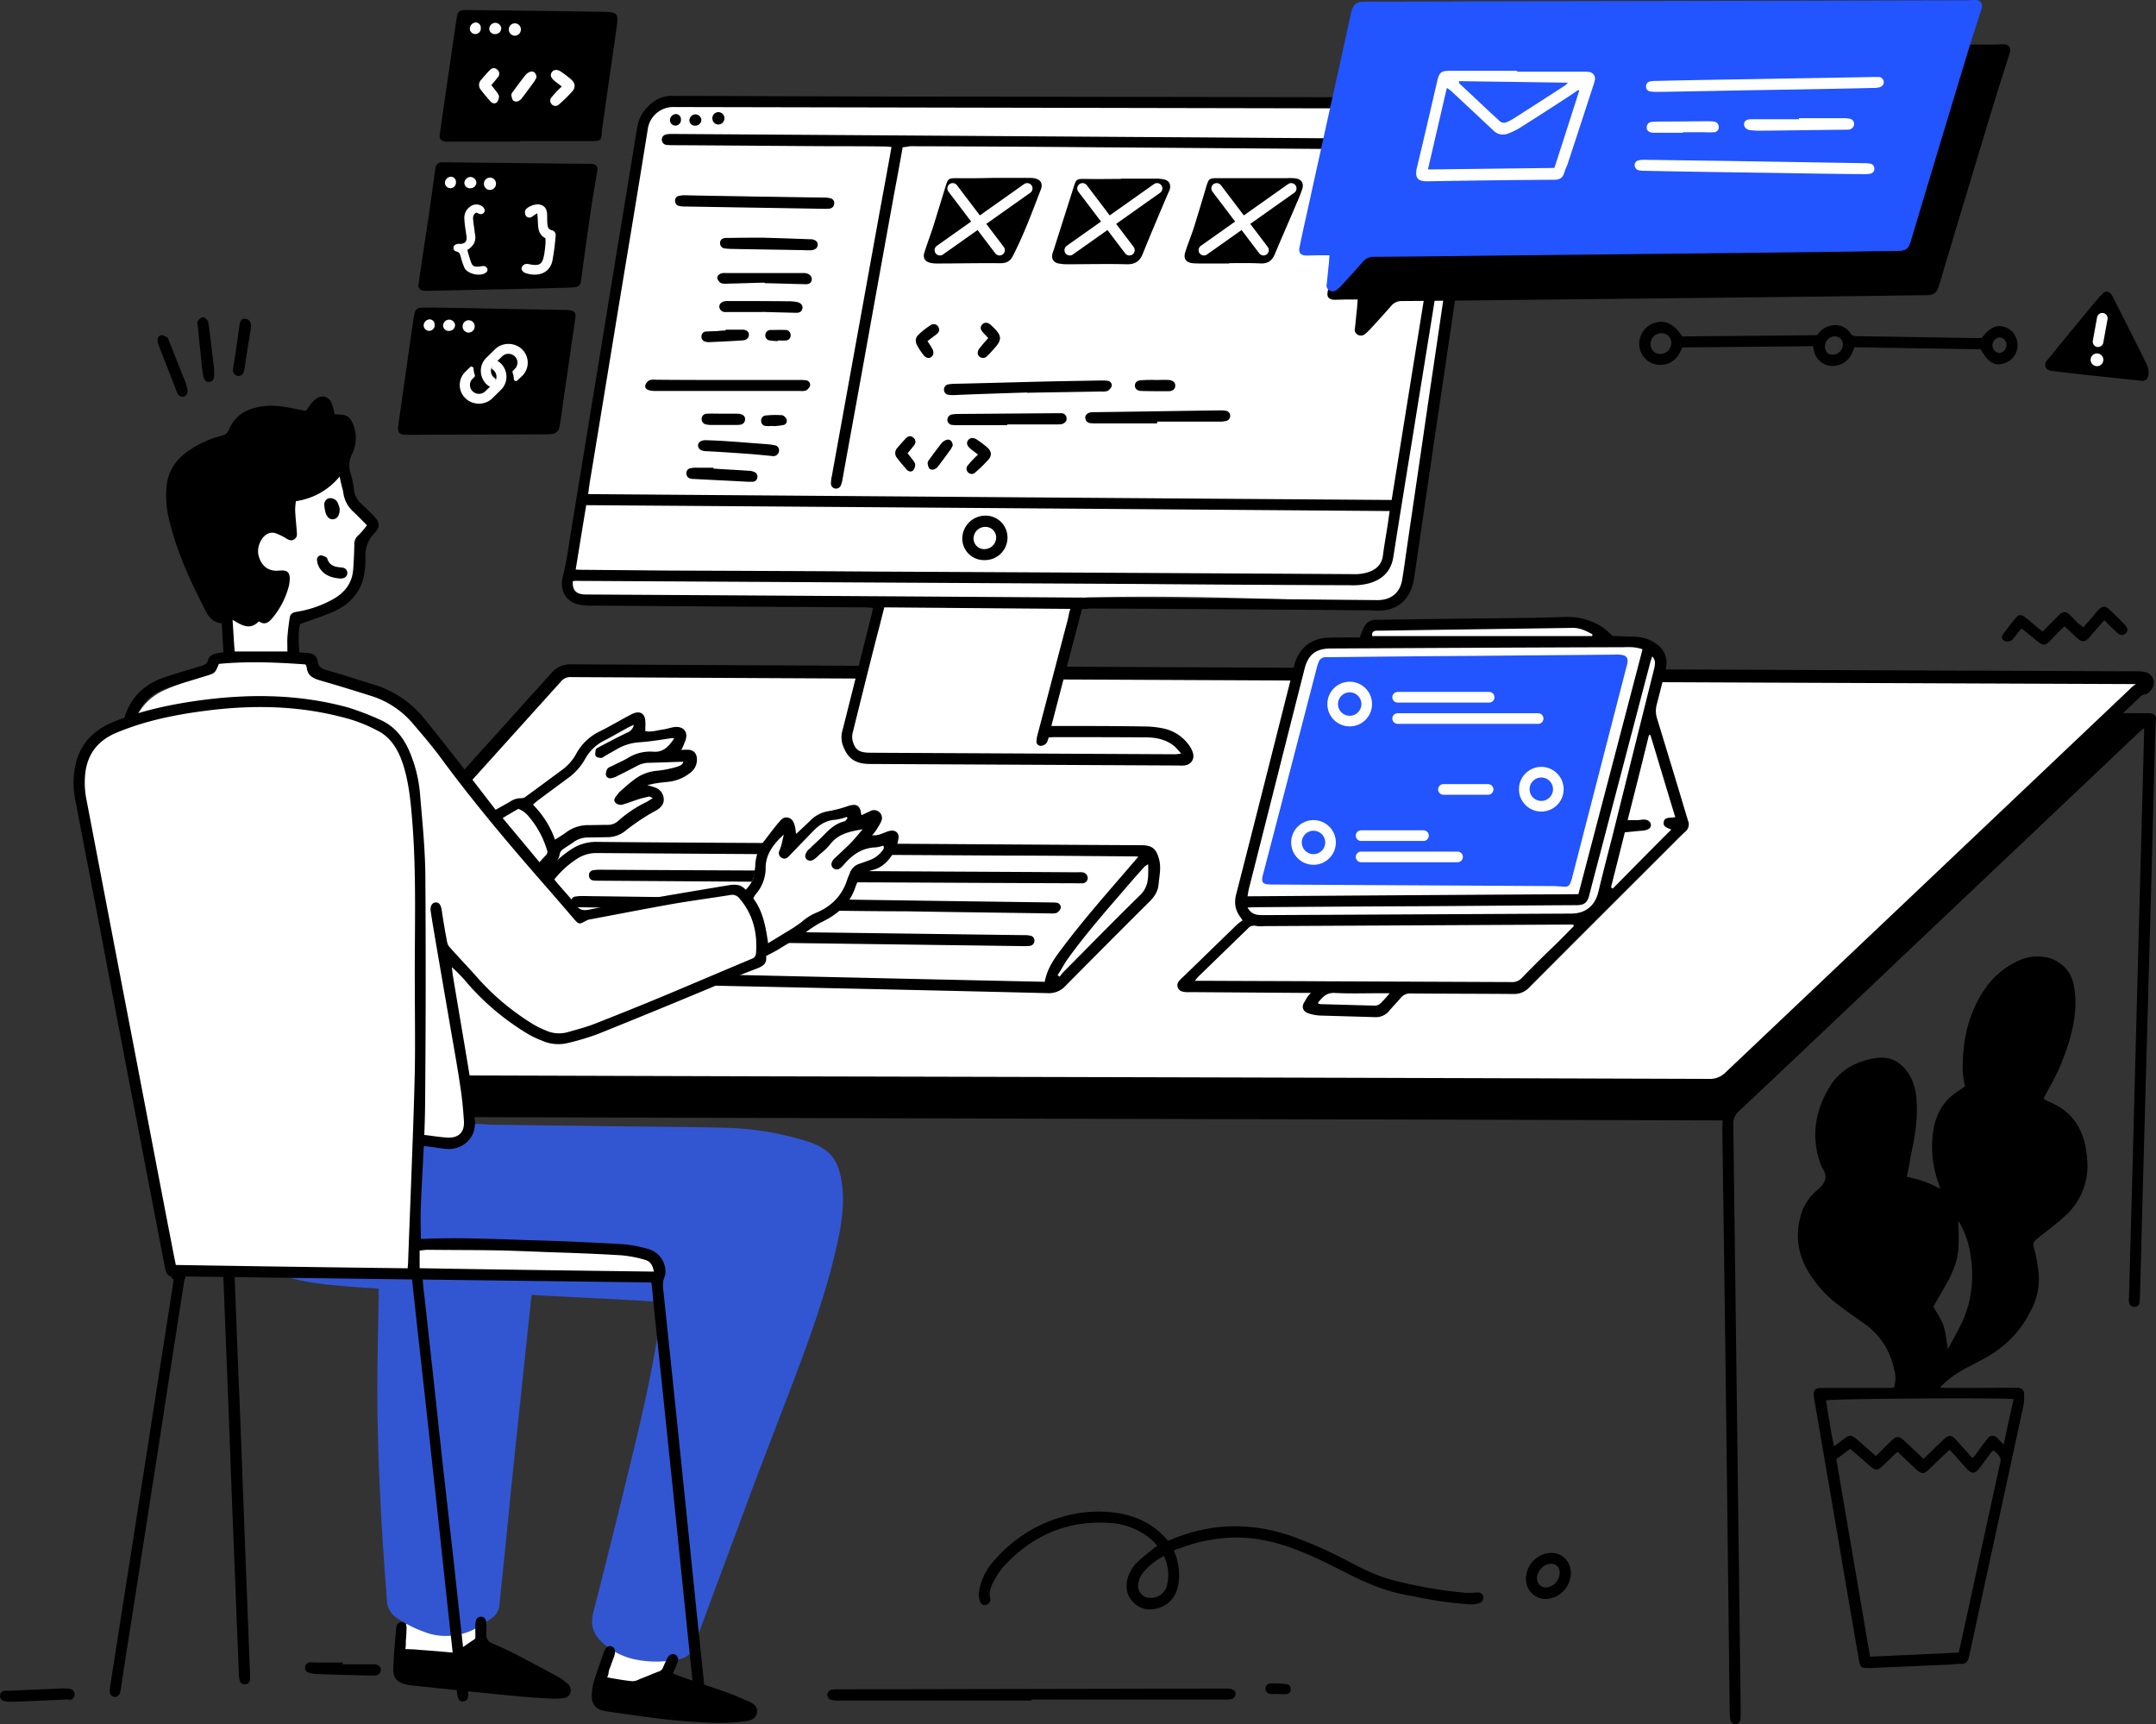
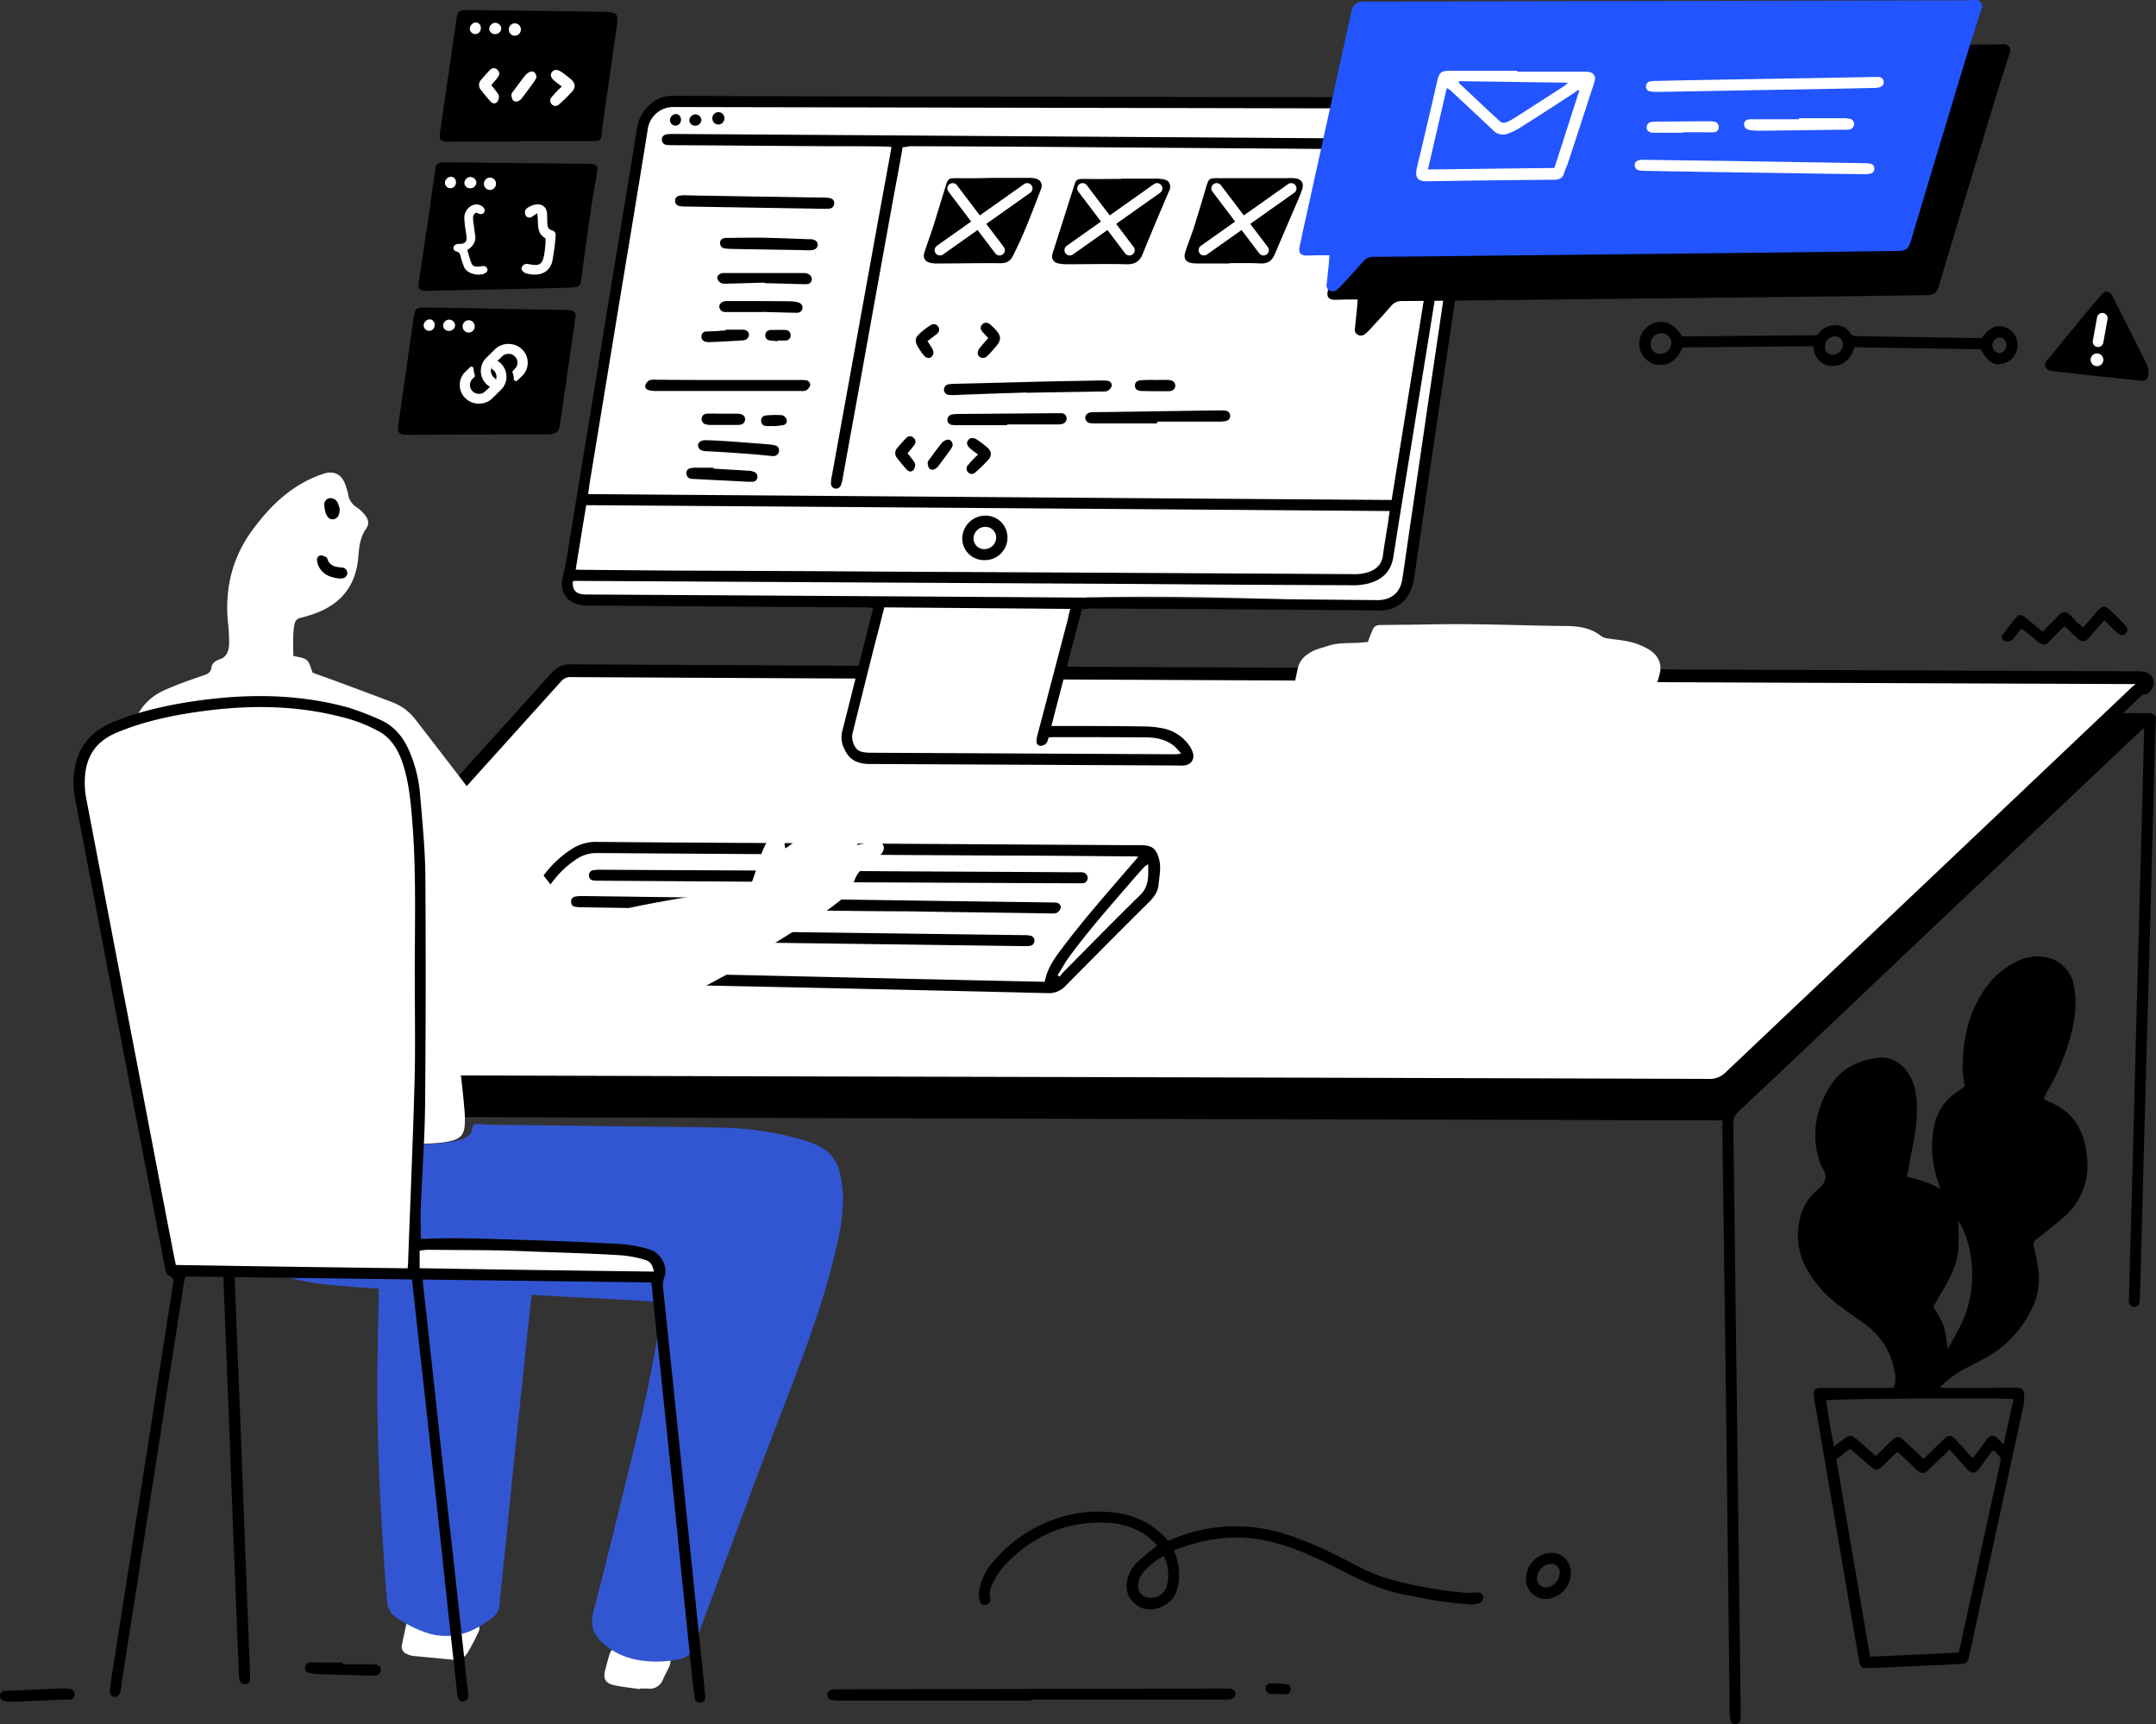
<svg xmlns="http://www.w3.org/2000/svg" viewBox="0 0 1012.72 809.81" id="WebDevelopment">
  <rect x="0" y="0" width="1012.72" height="809.81" fill="#333333" stroke="none" />
  <g id="Layer_2" fill="#000000" class="color000000 svgShape">
    <g id="All" fill="#000000" class="color000000 svgShape">
      <g id="Coding" fill="#000000" class="color000000 svgShape">
        <g id="Coding-2" fill="#000000" class="color000000 svgShape">
          <g id="Desk" fill="#000000" class="color000000 svgShape">
            <path id="Path" d="M809.16 526.25h-4.92q-114.12-.36-228.12-.6-224.82-.54-449.64-1.2c-5.52 0-11.16-.36-16.68-.6h-2.16c0 4.08-.12 7.92 0 11.88.48 13.68 1.08 27.24 1.68 40.92 1.08 26.52 2 52.92 3.12 79.44.72 17.28 1.32 34.68 2 52q1.44 38.88 3 77.88a23.06 23.06 0 0 1 0 2.88 2.31 2.31 0 0 1-2.4 2.28 2.39 2.39 0 0 1-2.52-2.16 18.32 18.32 0 0 1-.36-3.6c-.48-12.24-1-24.36-1.44-36.6-1.08-26.76-2.16-53.64-3.12-80.4-.72-18.48-1.44-37.08-2.16-55.56-1.08-26-2-52.08-3.12-78.12-.12-3.6 0-7.2 0-10.44-.48-.48-.48-.6-.6-.6-3.48-2.52-3.6-3.48-.72-6.72 5.88-6.6 11.88-13.08 17.76-19.68q73.44-81.36 146.88-162.84c1.56-1.68 3.12-2.76 5.52-2.76l632.28 2.88q51.84.18 103.8.48h2.28c2.64.24 3.36 1.08 3.12 3.72-.24 4.08-.36 8.28-.48 12.36q-1.08 43.2-2.28 86.4l-3 108c-.6 20.88-1.08 41.88-1.68 62.76 0 1.2-.12 2.4-.24 3.6a2.28 2.28 0 0 1-2.52 2 2.47 2.47 0 0 1-2.4-2.28 7.27 7.27 0 0 1 0-2.28c.6-22.08 1.2-44 1.8-66.12.48-19.92 1.08-40 1.56-59.88l3-111.6c.24-9 .48-17.88.72-26.88v-2.88c-1.2 1.08-2 1.68-2.76 2.4q-49 46.44-97.92 92.76c-29.88 28.32-59.64 56.64-89.64 84.84a7.7 7.7 0 0 0-2.64 6.24q1.8 137.7 3.48 275.52c0 1.32 0 2.64-.12 4a2.28 2.28 0 0 1-2.4 2.16 2.22 2.22 0 0 1-2.28-1.92c-.24-1.32-.24-2.64-.36-4l-1.08-91.32q-1.08-91.44-2.4-182.88a28.3 28.3 0 0 0 .16-3.48Z" fill="#000000" class="color000000 svgShape" />
            <path id="Shape" d="M895.68 552.77a52.45 52.45 0 0 1 15.72 5.64c-.36-1.08-.6-2.16-1-3.12a50.55 50.55 0 0 1-2.4-23.52c1.08-7.92 4.56-14.52 11.4-19 1.2-.72 2.28-1.68 3.6-2.52a60.81 60.81 0 0 1-1.08-6.48c-.24-13.8 2.16-26.88 10-38.64a38.89 38.89 0 0 1 16.44-14 21.21 21.21 0 0 1 11.52-1.68 16.29 16.29 0 0 1 14.28 13.68c1.56 8.16.48 16.08-1.68 24a103.43 103.43 0 0 1-9.72 23.52c-1 1.68-1.8 3.48-2.88 5.4.84.48 1.56 1 2.28 1.32 12.48 4.92 17.4 14.76 18.24 27.36a31.54 31.54 0 0 1-10.92 26.88c-3.48 3.12-7.2 6-10.92 8.88-4.56 3.6-3.6 3.36-2.64 7.56a90.77 90.77 0 0 1 1.68 10 31.15 31.15 0 0 1-3.72 17.64 50.24 50.24 0 0 1-19 20.76c-3.72 2.28-7.68 4.2-11.52 6.24a46.73 46.73 0 0 0-12.12 9c1.32.12 2.28.24 3.12.24 10.32 0 20.76 0 31.08-.12a23.12 23.12 0 0 1 2.88.12 2.57 2.57 0 0 1 2.4 2.28 24.16 24.16 0 0 1-.24 5.88c-8.4 39-16.92 78-25.32 116.88-.12.6-.36 1.32-.48 1.92a3.14 3.14 0 0 1-3.24 2.64c-1.92 0-4 .24-5.88.36-12.12.48-24.24 1.08-36.24 1.56a14.46 14.46 0 0 1-2.28 0c-2.76 0-3.12-.36-3.72-3.12-1.2-6.84-2.4-13.68-3.6-20.64-4.08-23.64-8-47.28-12.12-70.92-1.8-10.56-3.6-21-5.4-31.56-.12-.48-.12-1.08-.24-1.68-.12-2.64.72-3.6 3.36-3.6h31.08c1.08 0 2.16-.12 3.24-.12a14.93 14.93 0 0 0 0-8.88 34.23 34.23 0 0 0-13.8-21.12c-4.2-3-8.4-5.88-12.48-9a53.87 53.87 0 0 1-14.88-17.16 32 32 0 0 1-3.12-22.8 24.34 24.34 0 0 1 8.16-13.8c4-3.24 5.4-6.48 2.16-10.92-5.28-13.44-3.36-26.28 4.08-38.16 5-7.92 13-11.88 22.08-13.08 5.76-.72 10.44 1.68 13.92 6.36 3.24 4.32 4.32 9.48 4.56 14.76.48 8.64-1.08 16.92-2.88 25.32-.44 2.84-1.04 5.96-1.76 9.44Zm-33.12 132.6c5.28 31 10.56 61.68 15.84 92.76 14-.6 27.84-1.2 41.64-1.92.36-1.44.6-2.52.84-3.6C927 744.77 933 716.81 939.12 689c1-4.2 1-4.2-2.16-7.32a7.11 7.11 0 0 0-.72-.48c-.48.6-1 1.08-1.44 1.68-1.8 2.4-3.48 4.8-5.28 7.08s-3.36 2.28-5.4.24c-.72-.72-1.32-1.44-1.92-2.16l-6.36-7.08c-.84.72-1.56 1.32-2.16 1.92-2.28 2.16-4.56 4.32-6.84 6.6-.6.48-1.08 1.08-1.68 1.56-1.8 1.32-3 1.08-4.92-.72-2.88-2.76-5.88-5.52-8.88-8.4-.36.36-1.08.84-1.68 1.44-1.68 1.68-3.36 3.36-5.16 5-2.52 2.4-3.48 2.52-6.12.24-1.56-1.32-3.12-2.76-4.68-4.08l-4.68-4c-2.16 1.61-4.2 3.17-6.48 4.85Zm40.92-.12a18.88 18.88 0 0 0 2.28-2.16c2.4-2.28 4.68-4.56 7.08-6.84 2.64-2.52 3.72-2.4 6.24.36a24 24 0 0 1 1.68 1.92c1.92 2 3.72 4.2 5.76 6.36.48-.6 1-1 1.2-1.32 1.92-2.52 3.72-5.16 5.64-7.56 1.68-2.16 3.24-2.16 5.16-.24.72.72 1.44 1.56 2.64 2.76 1.56-7.44 3.12-14.4 4.68-21.36-5.88-.72-85.32-.24-88.08.6 1.08 7.08 2.16 14.16 3.72 21.6 1.56-1.2 2.76-2 3.84-2.88 3.84-2.88 4.08-2.76 7.8.36 2.64 2.28 5.16 4.56 8 7.08 2.52-2.4 4.8-4.8 7.08-7 2.76-2.64 3.72-2.64 6.48 0 3.04 2.8 5.8 5.44 8.8 8.32Zm4.68-71.52c1.92 3.48 4 6.36 4.92 9.48s1.2 6.6 1.92 10.44c2.16-4 4.08-7.44 5.88-11 5.16-10.32 6.48-21.36 4.8-32.76a43.84 43.84 0 0 0-4.68-14.56 11.69 11.69 0 0 0-1.2-1.8 116.74 116.74 0 0 1 .12 13c-.48 6.12-2.88 11.76-6 17.16-1.92 3.31-3.92 6.8-5.76 10.04Z" fill="#000000" class="color000000 svgShape" />
            <path d="M551.4 728.33a28.53 28.53 0 0 1 2.28 14.67c-.72 5.88-3.48 10.32-9.36 12.24-4.44 1.44-8.52.72-11.88-2.52s-3.84-7.44-2.64-11.76a17 17 0 0 1 4.92-7.68c2.76-2.52 5.64-4.68 8.88-7.32a41.27 41.27 0 0 0-3.24-3.24 33.39 33.39 0 0 0-19.92-7.44c-19.32-1.08-35.4 6-48.48 19.92a34.34 34.34 0 0 0-5.28 7.8c-1.32 2.4-2.28 4.92-1.56 7.8a2.33 2.33 0 0 1-1.68 2.88 2.17 2.17 0 0 1-3-1.2 10.52 10.52 0 0 1-.6-4.68A27.64 27.64 0 0 1 467 733a66.09 66.09 0 0 1 31.08-20.28 60.35 60.35 0 0 1 22.68-2.52c11 .84 20.52 4.8 27.84 13.44.48-.12.84-.24 1.2-.36 18.72-7.92 37.56-8.4 56.76-1.8a202.25 202.25 0 0 1 26.52 11.76c6.84 3.6 13.8 7.08 21.36 9a210.23 210.23 0 0 0 33.56 5.89 42.39 42.39 0 0 0 5.52-.12c1.44-.12 2.64.12 3.12 1.68a2.78 2.78 0 0 1-1.92 3.36 13.1 13.1 0 0 1-4.8.48c-4.8-.36-9.6-.84-14.28-1.56-5.16-.84-10.32-1.92-15.48-2.88-9.12-1.68-17.52-5.16-25.68-9.24-8.76-4.44-17.4-8.88-26.64-12.36-11-4.08-22.2-6.24-34-4.92a74.7 74.7 0 0 0-19.68 4.68 8.13 8.13 0 0 0-2.76 1.08Zm-4.68 2.52a30.62 30.62 0 0 0-9.84 7.92 10 10 0 0 0-2.28 6 5.61 5.61 0 0 0 5.76 5.76 7.74 7.74 0 0 0 7.92-6.48 20.4 20.4 0 0 0-1.56-13.2ZM484.44 798.77h-90a18.16 18.16 0 0 1-3.6-.24 2.47 2.47 0 0 1 .12-4.92 18.58 18.58 0 0 1 2.64-.12l181.56-.36a23.12 23.12 0 0 1 2.88.12c1.56.36 2.52 1.44 2.28 2.64a2.57 2.57 0 0 1-2.4 2.28c-1.2.12-2.4.12-3.6.12h-90a.91.91 0 0 1 .12.48ZM978.6 294.65c1.92-2.16 3.72-4.2 5.4-6.24a16.46 16.46 0 0 1 1.92-2.16c1.56-1.56 3-1.68 4.56-.24 2.64 2.4 5.16 4.92 7.68 7.56 1.44 1.56 1.44 3 .24 4s-2.4 1-4.08-.48c-1.92-1.8-3.72-3.6-5.88-5.76-1.56 1.8-3.12 3.48-4.56 5.16-1 1.08-1.8 2.16-2.76 3.24-1.92 1.92-3.24 1.92-5.28.12l-6-5.64a24 24 0 0 0-1.92 1.68c-1.44 1.44-2.88 3-4.32 4.44-3 3.12-3.72 3.24-7.08.48-2.16-1.8-4.44-3.6-7-5.64l-2.88 3.6c-.72.84-1.32 1.92-2.28 2.28a3.74 3.74 0 0 1-3-.12 1.9 1.9 0 0 1-.6-2.88c2.16-2.88 4.32-5.76 6.6-8.4 1.08-1.2 2.64-.72 3.84.24 1.68 1.32 3.24 2.64 4.8 4 1.08.84 2.16 1.8 3.48 2.76 1.44-1.44 2.76-2.88 4.2-4.2 1-1 1.92-2 3-3.12 2.4-2.4 3.72-2.4 6-.12 1.2 1.2 2.4 2.52 3.6 3.72a18.9 18.9 0 0 1 2.32 1.72ZM737.88 738.89a12.42 12.42 0 0 1-11 12.12 9.3 9.3 0 0 1-10.08-8.52 12.26 12.26 0 0 1 9.72-12.84c6.2-1.32 11.24 2.88 11.36 9.24Zm-9.48-4.32c-3.6 0-7 4-6.36 7.56a4.11 4.11 0 0 0 4.68 3.48 7.11 7.11 0 0 0 5.88-7.2 3.82 3.82 0 0 0-4.2-3.84ZM161 781.73h15c1.8.24 2.88 1.08 2.88 2.52s-1.08 2.76-3 2.76c-3.72 0-7.44-.12-11.16-.24-5.28-.12-10.44-.24-15.72-.48a13.52 13.52 0 0 1-3.84-.6 2.26 2.26 0 0 1-1.8-2.76 2.47 2.47 0 0 1 2.52-2.16c.84 0 1.68.12 2.64.12h12.36a2.7 2.7 0 0 1 .12.84ZM600.36 795.65c-1.2 0-2.4.12-3.6 0a2.47 2.47 0 0 1-2.28-2.4 2.23 2.23 0 0 1 2-2.52 45.11 45.11 0 0 1 8 .36c1.32.12 1.92 1.32 1.8 2.64a2.21 2.21 0 0 1-2.16 2c-1.32.12-2.52 0-3.84 0Z" fill="#000000" class="color000000 svgShape" />
            <path d="M685.1 317c73.2.36 195.84.84 318.36 1.32a14.74 14.74 0 0 1 3.24.24 2.21 2.21 0 0 1 2 2.52c-.24.84-1.2 2.16-1.92 2.16-1.92.24-3.12 1.44-4.32 2.64q-94.86 90-189.72 179.88a13.29 13.29 0 0 1-10.08 4q-221.22-.72-442.44-1.2l-240.84-.72c-6.72 0-13.44-.72-20.28-1.08-1.56-.12-3.12-.48-3.84-2s.24-2.88 1.32-4.08c8.16-9 16.2-18 24.36-27q70.2-77.76 140.28-155.52a8.65 8.65 0 0 1 7.32-3.12c122.32.68 244.72 1.16 416.56 1.96Z" stroke="#000000" stroke-miterlimit="10" stroke-width="6px" fill="#ffffff" class="colorffffff svgShape colorStroke000000 svgStroke" />
          </g>
          <g id="Ipad" fill="#000000" class="color000000 svgShape">
            <path d="M634 463.76c.48.24 1 .72 1.44.72 4.8 0 9.6-.12 14.4-.24a5.65 5.65 0 0 0 1.92-.48 2.33 2.33 0 0 1 3.12 1 2.71 2.71 0 0 1-.24 3.36 10.73 10.73 0 0 1-7.44 4.2c-4.32.24-8.76.48-13.08.6-3 .12-6.12-.12-9.12-.12h-1.32c-2-.24-4.32-.36-5-2.76s1.2-3.48 2.88-4.68a8.41 8.41 0 0 0 2.4-2.28c-1.08 0-2.16-.12-3.36-.12l-55.92-.72a14.74 14.74 0 0 1-3.24-.24c-2.4-.48-3.24-2.4-1.8-4.32a17.78 17.78 0 0 1 2.88-3.12c7.2-7.2 14.4-14.28 21.48-21.48 1.2-1.2 2.28-2.28 3.48-3.6-3.36-3.6-2.76-7.44-1.56-11.52 3.48-11 5.28-22.44 7.56-33.84 1.44-6.84 3.36-13.56 4.56-20.4 2.4-14.28 6.72-28.2 10-42.36.6-2.76 1.08-5.52 1.8-8.28a10.41 10.41 0 0 1 4.2-5.64c2.88-2.28 6.48-3 9.84-4.08 4.68-1.56 9.48-1.2 14.16-1.44l4.44-.36c.84-2.16 1.56-4.08 2.4-6 .72-1.56 2-2 3.72-2 4.32 0 8.76-.12 13.08-.12 9.48-.12 19-.36 28.44-.24 15.36.12 30.72.72 46.08.84 5.76.12 11.28 1 16 4.8a6.87 6.87 0 0 0 2.76 1c3.72.6 7.56.84 11.28 1.8a30.06 30.06 0 0 1 8.16 3.36c4.32 2.64 6.48 6.6 5.16 11.64a115.81 115.81 0 0 1-4 12.48 11.86 11.86 0 0 0-.24 8.4c2.64 7.8 4.44 15.72 6.72 23.52 2.52 8.64 5 17.4 7.44 26a4.55 4.55 0 0 1-.6 3 11.5 11.5 0 0 1-2 2.16q-35.1 34.56-70.08 69.24a8.54 8.54 0 0 1-7 2.64q-36-.54-72-.84c-1.2 0-2.4.12-3.72.12.01-.08-.08.16-.08.4Z" fill="#ffffff" class="colorffffff svgShape" />
-             <path d="M615.77 466.36h-4.32l-52.68-.36a9.87 9.87 0 0 1-3.24-.24 3 3 0 0 1-1.68-5 16.38 16.38 0 0 1 2-2L581 434.32a25.27 25.27 0 0 1 2.64-2c-.6-1-1-1.56-1.32-2-2.16-3.12-2.64-6.24-1.68-10.2 9.24-35.88 18.24-71.88 27.36-107.76 2-7.8 7.8-12.6 16-12.84 4-.12 7.8-.12 11.76-.12h3a32 32 0 0 1 2-4.92 6.07 6.07 0 0 1 5.88-3.36c11.76-.12 23.52-.36 35.4-.48 17.64-.24 35.4-.24 53-.84a30.09 30.09 0 0 1 17.88 4.92 52.59 52.59 0 0 1 4.56 4c3 .12 6.72.24 10.56.36a18.16 18.16 0 0 1 9.84 3.24 10.71 10.71 0 0 1 4.44 12.24c-1.32 5.4-2.64 10.8-4.08 16.2a11.66 11.66 0 0 0 .12 6.72c4.68 15.36 9.36 30.6 13.92 46 .24.6.36 1.32.6 1.92a4.41 4.41 0 0 1-1.32 5.28l-1.43 1.32c-23.88 23.88-47.88 47.76-71.76 71.76a9.62 9.62 0 0 1-7.44 3.12c-16.08-.12-32-.12-48.12-.24a5.6 5.6 0 0 0-4.8 2c-1.8 2.16-3.84 4.2-5.64 6.36a8 8 0 0 1-6.36 2.76l-26.16-.76a20.55 20.55 0 0 1-5.4-1.08c-2.64-1-3.24-3.24-1.56-5.52a14.29 14.29 0 0 1 2.88-4.04ZM739.25 435c-.12-.24-.12-.48-.24-.72h-3.84l-141.36.72a14.61 14.61 0 0 1-4-.12 3.71 3.71 0 0 0-3.72 1.32l-23 22.32a23.69 23.69 0 0 0-1.8 2.16h4.2c19.08.12 38.16.12 57.24.24l87.36.36a5.94 5.94 0 0 0 4.8-2c4.08-4.2 8.28-8.4 12.48-12.48 4.08-3.8 7.92-7.8 11.88-11.8Zm2.16-15q15.12-57.6 30.12-115c-3.12-1.2-6.12-1.08-9-1-45.84.12-91.56.36-137.4.6-7.08 0-10.68 2.88-12.36 9.6-8.76 34.44-17.4 68.88-26.16 103.32-.24 1-.36 2-.6 3.48 51.84-.36 103.32-.72 155.4-1Zm34.68-111.72c-.48 1.44-.84 2.52-1.08 3.48-6.24 23.64-12.36 47.16-18.6 70.8-3.24 12.6-6.6 25.08-9.84 37.68-.48 2-1.2 3.84-3.24 4.56a11.46 11.46 0 0 1-3.48.36c-23.52.12-47.16.36-70.68.48q-39.78.18-79.44.48c-1.08 0-2.28.12-3.72.12 1.68 3.24 4.2 3.6 7 3.6l145-.72c6.6 0 11.16-3.6 12.72-10 2-8.28 4.08-16.44 6.24-24.72 6.72-27 13.44-53.88 20.16-80.88.28-1.72.64-3.4-1.04-5.2Zm10.8 75.48c-4-13.08-7.8-25.8-11.64-38.52a1.52 1.52 0 0 0-.72.12c-3.24 13.2-6.6 26.52-10 39.84h4.92c.84 0 1.8-.24 2.64-.24 2 0 3.24 1 3.36 2.4s-1 2.28-2.76 2.64c-1.2.24-2.4.24-3.6.36-1.92.24-3.84.36-5.88.6-2.16 8.76-4.32 17.28-6.48 25.8a3.65 3.65 0 0 0 .84.6c9.12-9.24 18.12-18.36 27.48-27.72-2-.84-3.84-1.32-3.6-3.36.4-2.84 3.16-1.88 5.44-2.48Zm-39-85c0-.24.12-.48.12-.84-3-1.56-5.88-3.12-9.6-3-30.12.48-60.12.84-90.24 1.32h-1.68c-1.68.12-2.16 1.08-1.92 2.52ZM619 471.16c.48.24.72.48 1 .48l25.8.72a4.15 4.15 0 0 0 2.4-.84 51.5 51.5 0 0 0 4.56-5h-4c-7.2 0-14.4.24-21.6-.12-4.07-.28-6.11 2-8.16 4.76Z" fill="#000000" class="color000000 svgShape" />
-             <path d="M692 308.08c22.08-.24 44.28-.36 66.36-.6a14.65 14.65 0 0 1 3.24.12c2.16.24 3.12 1.32 2.88 3.48a19.18 19.18 0 0 1-.6 2.52c-8.4 32.64-16.8 65.16-25.2 97.8a19.86 19.86 0 0 1-.72 2.52c-.84 2.4-1.56 2.76-4.08 2.52-1.08-.12-2.16-.12-3.24-.24l-132.84-.72c-5 0-5.64-.84-4.32-5.52q12.6-48.24 25.08-96.48a20.68 20.68 0 0 1 .84-2.52 3.35 3.35 0 0 1 3.24-2.28h1.92c22.56-.24 45-.48 67.44-.6Z" fill="#2254ff" class="colorffd622 svgShape" />
            <circle id="Oval" cx="633.98" cy="330.7" r="8" fill="none" stroke="#ffffff" stroke-width="5px" class="colorStrokeffffff svgStroke" />
            <circle id="Oval-Copy" cx="723.98" cy="370.7" r="8" fill="none" stroke="#ffffff" stroke-width="5px" class="colorStrokeffffff svgStroke" />
            <path id="Line-3" d="M656.5 327.5h43" fill="none" stroke="#ffffff" stroke-width="5px" stroke-linecap="round" class="colorStrokeffffff svgStroke" />
            <path id="Line-3-Copy-2" d="M678 370.8h21" fill="none" stroke="#ffffff" stroke-width="5px" stroke-linecap="round" class="colorStrokeffffff svgStroke" />
            <path id="Line-3-Copy" d="M656.5 337.5h66" fill="none" stroke="#ffffff" stroke-width="5px" stroke-linecap="round" class="colorStrokeffffff svgStroke" />
            <circle id="Oval-Copy-2" cx="616.98" cy="395.7" r="8" fill="none" stroke="#ffffff" stroke-width="5px" class="colorStrokeffffff svgStroke" />
            <path id="Line-3-Copy-4" d="M639.33 392.5h29.32" fill="none" stroke="#ffffff" stroke-width="5px" stroke-linecap="round" class="colorStrokeffffff svgStroke" />
-             <path id="Line-3-Copy-3" d="M639.34 402.5h45.31" fill="none" stroke="#ffffff" stroke-width="5px" stroke-linecap="round" class="colorStrokeffffff svgStroke" />
          </g>
          <g id="Keyboard" fill="#000000" class="color000000 svgShape">
-             <path d="M541.21 409.4c-.12 2.52-.12 5-.48 7.44a9.2 9.2 0 0 1-1.92 3.72c-4.32 5-8.4 10.32-13.08 15.12-8.4 8.64-17.16 17-25.8 25.56-1.8 1.8-3.6 3.12-6.24 1.68-.6-.36-1.44-.12-2.28-.12L444 461.72l-146.16-2.88c-22.2-.48-44.52-1-66.72-1.32a16 16 0 0 0-4.08.6c-1.32.36-2.4.36-3.24-.72a2.57 2.57 0 0 1 .24-3.36c1.2-1.56 2.52-3 3.72-4.56C238.21 436 249 423 260.29 410.12a46.81 46.81 0 0 1 18-13.2c1.92-.72 3.6-1.44 5.64-.36a6.21 6.21 0 0 0 2.64.24q122.58 1.26 245 2.64a21 21 0 0 0 3.84-.48c2.16-.48 3.36-.24 4.2 1.92 1 2.76 1.56 5.64 2.28 8.4a1.78 1.78 0 0 1-.68.12Z" fill="#ffffff" class="colorffffff svgShape" />
            <path d="M353.57 463.36c-29-.6-64.32-1.44-99.6-2.16-9.24-.24-18.48-.48-27.84-.6-1.92 0-3.6-.24-4.8-2.16s-1.44-2.76.12-4.68c6.48-8.28 13-16.44 19.44-24.6 5.28-6.72 10.56-13.32 16-19.92A49.43 49.43 0 0 1 268 399.16a21 21 0 0 1 12.6-3.72c37.44.36 74.76.48 112.2.72 47.76.24 95.52.6 143.28.84 5.16 0 7.08 1.68 8.4 6.72 1 3.84.12 7.56-.24 11.4-.24 3.48-1.92 6-4.32 8.4-13.2 13.08-26.4 26.4-39.48 39.6a10.47 10.47 0 0 1-8.4 3.36c-44.04-1.08-88.04-2.04-138.47-3.12Zm181.08-61c-1.56-.12-2.4-.12-3.24-.12-19.2-.12-38.4-.36-57.6-.36q-96.66-.54-193.44-1.2a16.59 16.59 0 0 0-9.24 2.64 44.26 44.26 0 0 0-11 10.08q-16 20.16-31.8 40.32a7.07 7.07 0 0 0-.6 1.56c87.84 1.92 175.32 4 263 5.88 1.08-5.88 4.2-10.56 7.68-15.12 10.56-14.16 22.32-27.36 33.84-40.8.75-.8 1.32-1.52 2.4-2.84Zm-37.92 55.68 1.08.72a11.62 11.62 0 0 1 1.8-2.28c12-12.12 23.88-24.24 36-36.12 4.32-4.2 3.72-9.24 3.72-14.4a7.12 7.12 0 0 0-2.16 1.56c-1.56 1.8-3.24 3.6-4.8 5.4-10.68 12.48-21.72 24.72-31.32 38.16-1.44 2.2-2.76 4.72-4.32 7Z" fill="#000000" class="color000000 svgShape" />
            <path d="m393.89 414.4-111.6-.72c-1.2 0-2.4 0-3.6-.12a2.21 2.21 0 0 1-2-2.16 2.25 2.25 0 0 1 1.92-2.64 18.16 18.16 0 0 1 3.6-.24c39.12.24 78.36.36 117.48.6 35.4.24 70.92.36 106.32.6a14.46 14.46 0 0 1 2.28 0 2.77 2.77 0 0 1 2.64 2.88 2.55 2.55 0 0 1-2.76 2.28h-2.64c-37.24-.12-74.44-.36-111.64-.48ZM383.21 427.72c-36.48-.48-72.84-1-109.32-1.56a18.16 18.16 0 0 1-3.6-.24 2.13 2.13 0 0 1-2-2.16 2.25 2.25 0 0 1 1.92-2.64 21.29 21.29 0 0 1 3.84-.24q83.34 1.08 166.56 2.28l53 .72a19.44 19.44 0 0 1 2.64.12 2.21 2.21 0 0 1 2 2.52 4.41 4.41 0 0 1-1.92 2.28 7.62 7.62 0 0 1-2.88.24c-22.68-.36-45.36-.6-68-1-14 0-28.2-.24-42.24-.36ZM371.69 437.8 481 439.24a11.68 11.68 0 0 1 2.88.24 2.28 2.28 0 0 1 2 2.52 2.36 2.36 0 0 1-2.28 2.28 19.44 19.44 0 0 1-2.64.12l-134.76-1.8-82.44-1.08a21.94 21.94 0 0 1-4-.24c-1.56-.36-2.4-1.32-2.16-2.76a2.36 2.36 0 0 1 2.4-2.16 18 18 0 0 1 3.6 0q54 .54 108 1.44Z" fill="#000000" class="color000000 svgShape" />
          </g>
          <g id="PC" fill="#000000" class="color000000 svgShape">
            <path d="M507 280.88c-6.36 20.16-13 40.08-17.64 61 2.52.12 4.92.36 7.2.48 11.28.36 22.68.48 34 .84a114 114 0 0 1 12.72 1.2 19 19 0 0 1 8.88 3.84 8.44 8.44 0 0 1 2.4 2.64c1.2 2.16 0 4.2-2.52 4.56a7.84 7.84 0 0 1-1.68 0c-13.56-1-27-.36-40.56.12-27.72 1.08-55.44.72-83 .12-6.72-.12-13.56-.6-20.28-.72a6.05 6.05 0 0 1-5.16-2.88c-2.28-3.6-3.84-7.44-2.76-11.76 2-8.16 4.2-16.2 6.48-24.36 2.64-9.72 5.4-19.32 8-29 .24-1.08.48-2.16.72-3.48h-4.08c-18.72 0-37.56.24-56.28-.12-16.2-.36-32.4-1.56-48.72-2.16-9.6-.36-19.2-.6-28.8-1-4.68-.12-5.52-.84-7.2-5.16a19.12 19.12 0 0 1-.72-9.72c2.4-17.88 4.44-35.88 7.32-53.76 3.12-20 7.2-40 10.56-59.88 1.68-9.6 2.52-19.2 4.32-28.8 3.48-18.12 6-36.36 11-54.12.48-1.56.84-3.12 1.32-4.68-2.52-2.64-2.64-3.48-1.08-6.6 3-5.76 7.8-9 13.92-10.32a7.38 7.38 0 0 1 1.68-.12c3.12.12 6.24.48 9.36.48q177.66.36 355.32.6a28.57 28.57 0 0 1 4.56.12 7.63 7.63 0 0 1 3.48 1.56c1.56 1.32 2.28 3.24 4.44 4.2.6.24.84 2.16.72 3.24-1.44 9.48-3 19-4.56 28.44-3.6 22.32-7.2 44.76-10.92 67.08-3.84 23.4-7.68 46.92-11.4 70.32-2.76 16.68-5.4 33.36-8.16 50a11.13 11.13 0 0 1-11 9.6c-5.4 0-10.92-.36-16.32-.48-8.64-.24-17.28-.36-25.8-.6-32-1-64.08-1.8-96.12-1a15.89 15.89 0 0 1-3.64.28Zm-57.24 1.56v.24l48.72.72h1.32c1.2-.24 1.44-1 1.08-2.28-17.15.48-34.19.96-51.11 1.32Z" fill="#ffffff" class="colorffffff svgShape" />
            <path d="M508.25 286c-4.8 18.36-9.6 36.48-14.4 55h4c13.56 0 27 0 40.56.24a43.72 43.72 0 0 1 8.76 1.08 19.76 19.76 0 0 1 10.8 7 13.09 13.09 0 0 1 2.28 4c1.08 3.24-.72 5.88-4.08 6.24a19.38 19.38 0 0 1-2.64 0l-145-.72c-7.92 0-10.8-3.72-12.72-9a11.87 11.87 0 0 1 0-7.08c4.56-18 9-35.88 13.56-53.88.24-1.08.48-2 .72-3.36-1.2-.12-2.16-.12-3.12-.24-42.6-.24-85.08-.48-127.68-.84a30.66 30.66 0 0 1-7.44-.48c-6.36-1.44-9.12-7.08-7.44-13.32a127.48 127.48 0 0 0 2.64-13.8l12.24-74.88c4.08-24.6 8-49.32 12.12-73.92 2.64-16.08 5.28-32.28 7.92-48.36 1-5.64 4.2-9.72 8.88-12.72a14.77 14.77 0 0 1 7.8-1.92c49.56.12 99 .36 148.56.36l216.36.36c1.44 0 2.88-.12 4.2-.12a10.08 10.08 0 0 1 10.2 9.12c.6 4.44-.48 8.64-1.08 13q-5 35.1-10.32 70.2c-3.24 21.6-6.36 43.2-9.6 64.68-3.36 22.92-6.72 46-10.08 68.88-1.56 10.44-8.28 16-18.72 15.24-1.8-.12-3.72-.12-5.52-.12-42.72-.36-85.56-.6-128.28-.84a10.71 10.71 0 0 1-3.48.2ZM683.33 51h-3.72l-362.88-.72a12.06 12.06 0 0 0-12.48 10.56Q299 93.46 293.57 126c-5.4 32.64-10.68 65.16-16.08 97.8-.48 2.64-.84 5.28-1.2 8.28q189 1.44 377.4 2.76c9.84-61.28 19.68-122.24 29.64-183.84ZM270.41 267.52a29.28 29.28 0 0 0 3.12.12l40.92.36c32.88.12 65.64.24 98.52.48q112 .54 223.8 1.2a19.14 19.14 0 0 0 6.36-1.08c3.6-1.32 6-3.72 6.48-7.8.6-4.68 1.44-9.24 2.16-13.92.36-2.16.6-4.44 1-6.84q-189-1.44-377.4-2.76c-1.72 10.2-3.28 20.04-4.96 30.24ZM502.73 286l-87.36-.72c-1.2 4.68-2.28 9.12-3.48 13.56-3.84 15-7.56 30-11.28 45a7.88 7.88 0 0 0-.12 4.08c1.2 4.32 3 5.52 7.92 5.64l143.64.72a15.68 15.68 0 0 0 2.76-.36c-1.32-1.44-2.16-2.52-3.12-3.36-3.72-3.12-8.16-4.08-12.72-4.2-14.64-.12-29.28-.12-43.8-.12-.84 0-1.68.12-2.52.12-.48 1.08-.6 2.16-1.2 2.76a3.65 3.65 0 0 1-2.76 1.2 2 2 0 0 1-1.8-2.4 12 12 0 0 1 .48-2.88c4.8-18.12 9.48-36.24 14.28-54.36.24-1.44.6-2.88 1.08-4.68Zm-233.64-13c-.36 4.32 1.56 6.24 6.24 6.24q124.92.72 249.72 1.56c40.68.24 81.36.72 122 1.08 6.12 0 10.44-3.24 11.52-9.24.6-3.48 1.08-6.84 1.56-10.32 2.88-19.92 5.88-40 8.76-59.88 3.12-21.48 6.36-43 9.48-64.44 3.24-21.84 6.48-43.8 9.6-65.64.72-4.8 1.32-9.72 1.92-14.64.24-1.68.24-3.48-1.56-4.8-.24.84-.48 1.44-.6 2-1.32 8.4-2.64 16.8-4.08 25.2l-10.08 63c-3.36 21.12-6.84 42.24-10.2 63.24-3 18.36-6 36.84-8.88 55.2-1.08 7-5.4 10.8-11.64 12.48a30.2 30.2 0 0 1-8.76.84q-50.4-.18-100.8-.6l-262.8-1.44a6.89 6.89 0 0 0-1.4.16ZM244.37 66.52H212a19.38 19.38 0 0 1-2.64 0c-2.28-.24-3.12-1.32-2.76-3.48 2-14.4 4.2-28.92 6.24-43.32.6-3.72 1.08-7.56 1.68-11.28.48-3 1.2-3.72 4.2-3.72h1c21.36.24 42.72.48 64.08.84 6.12.12 6.72.84 5.88 7.08l-6.84 47.88a7.38 7.38 0 0 0-.12 1.68c-.24 3.6-.48 4-4.32 4.08h-34Z" fill="#000000" class="color000000 svgShape" />
            <path d="M241.77 16.77a2.85 2.85 0 0 1-2.76-3 2.83 2.83 0 1 1 5.64.36 2.87 2.87 0 0 1-2.88 2.64ZM235.45 13.2a2.76 2.76 0 0 1-2.64 2.8 2.63 2.63 0 0 1-3-2.28 2.92 2.92 0 0 1 2.76-3 2.87 2.87 0 0 1 2.88 2.48ZM223.57 10.56a2.44 2.44 0 0 1 2.28 2.64 2.62 2.62 0 0 1-2.64 2.8 2.59 2.59 0 0 1-2.52-2.76 3 3 0 0 1 2.88-2.68ZM263.9 40.62c-1.56-1.2-2.76-2-3.84-3-1.44-1.32-1.68-2.52-.84-3.72s2.4-1.44 4.08-.36a48.12 48.12 0 0 1 4.92 3.72c1.92 1.68 2.28 3.6.72 5.52a65 65 0 0 1-6.48 6.36 2.28 2.28 0 0 1-3.24-.12 2.36 2.36 0 0 1 0-3.48 43.59 43.59 0 0 1 4.68-4.92ZM230.78 40c.84 1 1.56 1.92 2.28 2.88a7 7 0 0 1 1.32 2.16 4.78 4.78 0 0 1-.84 2.88c-1 1-2.28.72-3.24-.36-1.56-1.8-3.12-3.6-4.56-5.52a3.48 3.48 0 0 1 .26-4.54c1.32-1.56 2.64-3.12 4.08-4.56 1.08-1.08 2.28-1.32 3.48-.24a2.39 2.39 0 0 1 .36 3.48c-.98 1.32-2.06 2.52-3.14 3.82ZM252 36.3a14.15 14.15 0 0 1-1 1.92c-1.92 2.64-3.84 5.28-5.88 7.92a3.4 3.4 0 0 1-1.2 1.08 2.34 2.34 0 0 1-3-.12 6.15 6.15 0 0 1-.72-2.64A2.73 2.73 0 0 1 241 43c1.92-2.64 3.84-5.28 5.88-7.8a5.22 5.22 0 0 1 2.4-1.56c1.54-.34 2.62.86 2.72 2.66Z" fill="#ffffff" class="colorffffff svgShape" />
            <path d="m234.41 135.88-32.76.72a11.59 11.59 0 0 1-2.88-.12 2.39 2.39 0 0 1-2.16-3c1.44-10.2 3-20.52 4.56-30.72 1.08-7.08 2-14.28 3-21.36.12-.84.24-1.68.36-2.64a3 3 0 0 1 3-2.52h2.64l66.12.72a14.52 14.52 0 0 1 2.28.12c1.68.36 2.28 1.32 2 3.12-1.08 6.36-2.16 12.6-3.12 19-1.56 11-3.12 22-4.56 33a2.83 2.83 0 0 1-2.52 2.64 23.3 23.3 0 0 1-2.88.24c-11.16.36-22.2.6-33.12.84Z" fill="#000000" class="color000000 svgShape" />
            <path d="M230.08 89.22a2.85 2.85 0 0 1-2.76-3 2.83 2.83 0 1 1 5.64.36 2.87 2.87 0 0 1-2.88 2.64ZM223.77 85.65a2.76 2.76 0 0 1-2.64 2.76 2.63 2.63 0 0 1-3-2.28 2.92 2.92 0 0 1 2.76-3 2.87 2.87 0 0 1 2.88 2.52ZM211.89 83a2.44 2.44 0 0 1 2.28 2.64 2.62 2.62 0 0 1-2.64 2.76 2.59 2.59 0 0 1-2.53-2.75 3 3 0 0 1 2.89-2.65Z" fill="#ffffff" class="colorffffff svgShape" />
            <path d="M232.49 145c10.92.24 21.84.36 32.64.6a19.44 19.44 0 0 1 2.64.12c2 .36 2.88 1.32 2.52 3.36-1.92 13.32-3.84 26.52-5.76 39.84-.48 3.6-1 7.08-1.56 10.68-.48 3-1.44 4-4.32 4.32a19.44 19.44 0 0 1-2.65.08c-21.6.12-43.2.12-64.8.24-3.84 0-4.56-1-4.08-4.8 2.4-16.56 4.68-33 7.08-49.56.12-.6.24-1.32.36-1.92.48-2.76 1.32-3.48 4.2-3.48h4.92c9.61.16 19.21.28 28.81.52Z" fill="#000000" class="color000000 svgShape" />
            <path d="M220.08 156.22a2.85 2.85 0 0 1-2.76-3 2.83 2.83 0 1 1 5.64.36 2.87 2.87 0 0 1-2.88 2.64ZM213.77 152.65a2.76 2.76 0 0 1-2.64 2.76 2.63 2.63 0 0 1-3-2.28 2.92 2.92 0 0 1 2.76-3 2.87 2.87 0 0 1 2.88 2.52ZM201.89 150a2.44 2.44 0 0 1 2.28 2.64 2.62 2.62 0 0 1-2.64 2.76 2.59 2.59 0 0 1-2.52-2.76 3 3 0 0 1 2.88-2.64Z" fill="#ffffff" class="colorffffff svgShape" />
            <path d="M424 69.16c-1.32 7.56-2.64 14.64-4 21.84-4.68 25.8-9.36 51.72-14 77.52-3.36 18.72-6.84 37.56-10.2 56.28a12.66 12.66 0 0 1-.72 2.88 2.49 2.49 0 0 1-2.76 1.8 2.42 2.42 0 0 1-2-2.64 18.53 18.53 0 0 1 .48-3.6q11.13-61.38 22.2-122.64c1.92-10.44 3.84-20.76 5.76-31.56-1.32-.12-2.4-.24-3.6-.24-8.4-.12-16.8-.12-25.2-.12-24.48-.12-48.84-.36-73.32-.48a29.24 29.24 0 0 1-3.24-.12 2.46 2.46 0 0 1-2.52-2.52c0-1.56 1.08-2.28 2.52-2.52a18.58 18.58 0 0 1 2.64-.12l219.6 1.44c42.24.24 84.48.6 126.6.84h3c1.8.12 2.88 1.2 2.88 2.52s-1.08 2.4-2.88 2.52c-1.2.12-2.4 0-3.6 0l-148.59-1.08q-42.84-.36-85.68-.48a25.11 25.11 0 0 1-3.37.48Z" fill="#000000" class="color000000 svgShape" />
            <path d="M526.49 83.92h16.08a16.12 16.12 0 0 1 4.2.36c2.28.48 3.24 2.16 2.76 4.44a3.59 3.59 0 0 1-.48 1.2c-4.2 9.84-8.4 19.68-12.36 29.52-1.44 3.48-3.84 4.8-7.56 4.68-9.24-.24-18.6 0-27.84 0a19 19 0 0 1-4.56-.48c-2-.6-2.88-2.16-2.4-4.32.24-1.08.72-2 1-3.12 3-9.48 6-18.84 9-28.32 1.2-3.84 1.32-3.84 5.52-3.84 5.52.12 11.16 0 16.68 0Z" fill="#000000" class="color000000 svgShape" />
            <path id="Line" d="m502.5 117.5 41-29" fill="none" stroke="#ffffff" stroke-width="5px" stroke-linecap="round" class="colorStrokeffffff svgStroke" />
            <path id="Line-Copy" d="m530.5 117.5-22-29" fill="none" stroke="#ffffff" stroke-width="5px" stroke-linecap="round" class="colorStrokeffffff svgStroke" />
            <path d="M466.37 83.56h16.32a23.12 23.12 0 0 1 2.88.12c3.12.48 4.44 2.4 3.36 5.28-4.08 10.56-8 21.24-13.2 31.32-1.2 2.4-3 3.36-5.76 3.36-9.84-.12-19.68.12-29.4.12a14.74 14.74 0 0 1-3.24-.24c-2.76-.48-4-2.28-3.12-4.92 1.32-4.2 2.88-8.28 4.2-12.36l5.76-18.72c1.08-3.6 1.44-3.84 5.28-3.84 5.64.12 11.28 0 16.92-.12Z" fill="#000000" class="color000000 svgShape" />
            <path d="m441.5 117.5 41-29M469.5 117.5l-22-29" fill="none" stroke="#ffffff" stroke-width="5px" stroke-linecap="round" class="colorStrokeffffff svgStroke" />
            <path d="M577.37 123.76h-13.08c-1.32 0-2.64 0-4-.12-3.36-.36-4.56-2.28-3.48-5.4 1.2-3.84 2.76-7.56 4-11.4 2-6.48 4-13 5.88-19.44 1.08-3.48 1.44-3.72 5-3.72h33a21.85 21.85 0 0 1 4 .12c2.76.48 3.84 2.4 3 5a64.51 64.51 0 0 1-2.4 6.12c-3.48 8.16-7 16.2-10.44 24.36-1.32 3.24-3.36 4.68-7.08 4.44-4.8-.24-9.6-.12-14.4-.12Z" fill="#000000" class="color000000 svgShape" />
            <path d="m565.5 117.5 41-29M593.5 117.5l-22-29" fill="none" stroke="#ffffff" stroke-width="5px" stroke-linecap="round" class="colorStrokeffffff svgStroke" />
            <path d="M482.45 184.36c-11.28.36-22.68.72-34 1.2a11.59 11.59 0 0 1-2.88-.12 2.36 2.36 0 0 1-2.16-2.4 2.47 2.47 0 0 1 2.16-2.52 18 18 0 0 1 2.64-.24c16.08-.36 32-.84 48.12-1.2l20.64-.36a29.24 29.24 0 0 1 3.24.12 2.21 2.21 0 0 1 2 2.52 4.66 4.66 0 0 1-2 2.28 7.62 7.62 0 0 1-2.88.24c-11.52.24-23.16.36-34.68.6-.2.12-.2 0-.2-.12ZM341.93 178.48h33.72a22.18 22.18 0 0 1 2.88.12 2.21 2.21 0 0 1 2 2.52 4.41 4.41 0 0 1-1.92 2.28 5.84 5.84 0 0 1-2.52.24h-68.4a11.84 11.84 0 0 1-2.88-.36c-1.2-.36-2-1.2-1.68-2.4a4.41 4.41 0 0 1 1.92-2.28 7.62 7.62 0 0 1 2.88-.24c11.28.12 22.68.12 34 .12ZM354.29 92.32c11 .12 22.08.36 33 .48a11.84 11.84 0 0 1 2.88.36 2.28 2.28 0 0 1 1.68 2.52 2.43 2.43 0 0 1-2 2.28 18.58 18.58 0 0 1-2.64.12L322 97a11.68 11.68 0 0 1-2.88-.24 2.33 2.33 0 0 1-2-2.28 2.22 2.22 0 0 1 2-2.52 11.68 11.68 0 0 1 2.88-.24c10.93.28 21.61.36 32.29.6ZM543.53 198.88h-28.68a19.44 19.44 0 0 1-2.64-.12 2.57 2.57 0 0 1-2.4-2.28c-.24-1.2.72-2.4 2.28-2.76a10.32 10.32 0 0 1 1.92-.12c19.8-.24 39.6-.6 59.4-.84a10.32 10.32 0 0 1 1.92.12 2.46 2.46 0 0 1 .12 4.92 11.68 11.68 0 0 1-2.88.24h-29ZM473.09 199.72h-22.56a29.24 29.24 0 0 1-3.24-.12 2.39 2.39 0 0 1-2.28-2.4 2.56 2.56 0 0 1 2.16-2.52 18 18 0 0 1 2.64-.24l47-.36h1.68a2.46 2.46 0 0 1 2.52 2.52c0 1.56-1.08 2.28-2.4 2.64a18.58 18.58 0 0 1-2.64.12h-22.8a.44.44 0 0 0-.08.36ZM358.25 111.64c9 .24 15.36.48 21.84.72h1c2 .24 3.12 1.2 3 2.76-.12 1.32-1.2 2.28-3 2.4a23.06 23.06 0 0 1-2.88 0c-11.52-.24-23-.36-34.56-.6a29.42 29.42 0 0 1-3.24-.24 2.45 2.45 0 0 1-2.16-2.76c.12-1.44 1.08-2 2.52-2.16h1.92c5.96-.12 12.08-.12 15.56-.12ZM359.21 132.76c-5.88.12-11.76.36-17.64.48a7.62 7.62 0 0 1-2.88-.24 4 4 0 0 1-1.68-2c-.36-1.2.48-2 1.56-2.52a5.28 5.28 0 0 1 1.92-.24h36.84a4.92 4.92 0 0 1 1.32.12c1.8.36 2.88 1.68 2.64 3.12s-1.32 2.16-3.24 2c-6.36-.12-12.6-.36-19-.48.16-.12.16-.12.16-.24ZM357.53 146.56h-17a2.62 2.62 0 0 1-2.64-2.4c-.12-1.2.84-2.28 2.4-2.64a7.38 7.38 0 0 1 1.68-.12c9.6 0 19.2 0 28.8.12a18.32 18.32 0 0 1 3.6.36c1.92.36 2.88 1.68 2.52 3.12s-1.32 2-3.24 1.92l-14-.36a11.58 11.58 0 0 0-2 0ZM363.05 214.24c-3.6-.36-7.2-.72-10.68-1-7-.48-13.92-1-20.88-1.32-2.28-.12-3.48-1.08-3.6-2.52s1.2-2.64 3.48-2.64c5.16.12 10.2.48 15.36.84l14 1.08a30.15 30.15 0 0 1 3.24.48 2.37 2.37 0 0 1 1.92 2.88 2.66 2.66 0 0 1-2.84 2.2ZM335.21 220.12c5.4.36 10.92.6 16.32 1a5.9 5.9 0 0 1 2.52.48 2.3 2.3 0 0 1 1.68 2.76 2.22 2.22 0 0 1-2.28 1.92h-2.28c-8.52-.48-16.92-.84-25.44-1.32a4.92 4.92 0 0 1-1.32-.12 2.5 2.5 0 0 1-2-2.64 2.24 2.24 0 0 1 2-2.28 11.68 11.68 0 0 1 2.88-.24h7.8a1.89 1.89 0 0 1 .12.44ZM340.85 154.84h7.8c1.92 0 3 .84 3.12 2.16s-.84 2.76-2.88 2.88c-5.28.36-10.68.6-16 .84a7 7 0 0 1-1.56-.24 2.32 2.32 0 0 1-1.8-2.76 2.13 2.13 0 0 1 2.16-2c1.8-.12 3.72-.12 5.52-.24 1.2-.12 2.4-.24 3.6-.24ZM459.41 213.52c-1.56-1.2-2.76-2-3.84-3-1.44-1.32-1.68-2.52-.84-3.72s2.4-1.44 4.08-.36a48.12 48.12 0 0 1 4.92 3.72c1.92 1.68 2.28 3.6.72 5.52A65 65 0 0 1 458 222a2.28 2.28 0 0 1-3.24-.12 2.36 2.36 0 0 1 0-3.48 43.59 43.59 0 0 1 4.65-4.88ZM339.89 194.32h5.88a10.32 10.32 0 0 1 1.92.12c1.56.36 2.4 1.32 2.28 2.64a2.47 2.47 0 0 1-2.28 2.4 10.32 10.32 0 0 1-1.92.12h-11.4a9.84 9.84 0 0 1-2.64-.24 2.49 2.49 0 0 1-2.16-2.52 2.43 2.43 0 0 1 2.4-2.52c2.76-.12 5.28 0 7.92 0ZM464.21 158.8c-1-1.08-1.92-2-2.76-3-1-1.2-1.08-2.4 0-3.48s2.4-.84 3.6 0c.6.48 1.08 1.08 1.68 1.56 3.84 3.84 4 5.76.36 9.72a47.69 47.69 0 0 1-3.36 3.6 2.62 2.62 0 0 1-3.6.36c-1.08-.84-1.2-2.28-.12-3.84 1.44-1.8 2.76-3.36 4.2-4.92ZM426.29 212.92c.84 1 1.56 1.92 2.28 2.88a7 7 0 0 1 1.32 2.16 4.78 4.78 0 0 1-.84 2.88c-1 1-2.28.72-3.24-.36-1.56-1.8-3.12-3.6-4.56-5.52a3.48 3.48 0 0 1 .24-4.56c1.32-1.56 2.64-3.12 4.08-4.56 1.08-1.08 2.28-1.32 3.48-.24a2.39 2.39 0 0 1 .36 3.48c-.96 1.32-2.04 2.52-3.12 3.84ZM435.65 160.24c1 1.44 1.68 2.52 2.28 3.6.84 1.56.6 3-.48 3.84s-2.64.48-3.72-1a33.8 33.8 0 0 1-2.88-4.32c-1-1.8-1-3.72.6-5.16a34.07 34.07 0 0 1 5.64-4.44 2.48 2.48 0 0 1 3.72.84c.72 1.44.24 2.52-1 3.48s-2.6 1.92-4.16 3.16ZM543.05 178.48c1.92 0 4-.12 5.88 0s3.12 1.08 3.12 2.64-1.2 2.64-3.12 2.64c-4.2 0-8.52 0-12.72-.12-2 0-3.12-1.08-3.12-2.52s1.08-2.52 3.12-2.52a65.05 65.05 0 0 1 6.84-.12ZM447.53 209.2a14.15 14.15 0 0 1-1 1.92c-1.92 2.64-3.84 5.28-5.88 7.92a3.4 3.4 0 0 1-1.2 1.08 2.34 2.34 0 0 1-3-.12 6.15 6.15 0 0 1-.72-2.64 2.73 2.73 0 0 1 .72-1.44c1.92-2.64 3.84-5.28 5.88-7.8a5.22 5.22 0 0 1 2.4-1.56c1.6-.36 2.68.84 2.8 2.64ZM363.29 200.08c-1.2 0-2.4.12-3.6 0a2.28 2.28 0 0 1-2.16-2.4 2.32 2.32 0 0 1 2.16-2.52 42.35 42.35 0 0 1 7.8-.12 3.42 3.42 0 0 1 2 2 2 2 0 0 1-1.8 2.64 27.91 27.91 0 0 1-4.44.48ZM365.33 160.24a38 38 0 0 1-3.84-.36 2.28 2.28 0 0 1-2-2.52A2.43 2.43 0 0 1 362 155c2.28 0 4.56-.12 6.84 0a2.36 2.36 0 0 1 2.52 2.4 2.3 2.3 0 0 1-2.4 2.52c-1.2.12-2.4 0-3.6 0ZM337.37 58.48a2.85 2.85 0 0 1-2.76-3 2.83 2.83 0 1 1 5.64.36 2.87 2.87 0 0 1-2.88 2.64ZM329.45 56.2a2.76 2.76 0 0 1-2.64 2.8 2.63 2.63 0 0 1-3-2.28 2.92 2.92 0 0 1 2.76-3 2.87 2.87 0 0 1 2.88 2.48ZM317.57 53.56a2.44 2.44 0 0 1 2.28 2.64 2.62 2.62 0 0 1-2.64 2.8 2.59 2.59 0 0 1-2.52-2.76 3 3 0 0 1 2.88-2.68ZM462.41 263.08a10.17 10.17 0 0 1-10.41-10.2 10.86 10.86 0 0 1 10.68-10.68 10.27 10.27 0 0 1 10.56 10.2 10.58 10.58 0 0 1-10.83 10.68Zm5.52-10.68a5 5 0 0 0-5-4.92 5.53 5.53 0 0 0-5.64 5.52 5 5 0 0 0 5.4 4.92 5.53 5.53 0 0 0 5.24-5.52Z" fill="#000000" class="color000000 svgShape" />
            <path d="M219.52 117.41c.49 1.87 1 3.57 1.56 5.27.79 2.38 1.57 2.81 4.51 2.47.39 0 .69-.17 1.08-.17a2 2 0 0 1 2.25 1.27c.3.94-.29 1.62-1.17 2.13-3 1.53-8.33.08-9.61-2.64a34 34 0 0 1-1.76-5.27c-.29-1-.49-2-2.06-2.38a1.6 1.6 0 0 1-1.27-2c.19-1 1.08-1.36 2.06-1.53a4.76 4.76 0 0 1 1.07 0c2-.08 2.94-.93 3-2.63 0-1.11-.29-2.3-.39-3.4a45.2 45.2 0 0 1-.69-6.21 6.37 6.37 0 0 1 3-5.44 4.68 4.68 0 0 1 5.59.17c1 .85 1.27 2 .68 2.72-.78 1.11-1.86.94-3 .34l-.69-.25a2.83 2.83 0 0 0-1.47 2.8c.1 2 .49 3.83.69 5.7.09 1.1.39 2.12.39 3.23-.05 2.41-1.29 4.29-3.77 5.82ZM252.31 100.18c-1.09.71-1.63 1.11-2.28 1.51a2.07 2.07 0 0 1-2.93-.2 3.35 3.35 0 0 1-.43-2.52c.54-1.62 4.23-3.24 6.51-2.93s3.58 1.71 3.79 4.24c.11 1.41 0 2.93.11 4.44s.22 2.93 2.17 3.44a2.29 2.29 0 0 1 1.74 2.63 105.57 105.57 0 0 1-1.52 11.71c-1.2 5.56-6.29 7.68-12.37 5.86-.22-.1-.33-.1-.54-.2-1.3-.71-2-1.82-1.3-2.93s1.62-1.41 2.92-1.21c5.32 1.11 6.62.3 7.49-4.75.22-1.51.43-3.13.54-4.64a22.45 22.45 0 0 0 0-2.73c-4.66-2.43-3.03-7.28-3.9-11.72ZM235.28 170.71a8.81 8.81 0 0 1 2.31 4 8.59 8.59 0 0 1 0 4.5 8.5 8.5 0 0 1-2.31 3.93l-4 3.92a8.6 8.6 0 0 1-4 2.25 9.5 9.5 0 0 1-4.62 0 8.67 8.67 0 0 1-4.06-2.28 8.43 8.43 0 0 1-2.35-3.95 8.8 8.8 0 0 1 0-4.5 8.43 8.43 0 0 1 2.32-3.93l2.25-2.19a.83.83 0 0 1 1-.17.93.93 0 0 1 .62.8 10.44 10.44 0 0 0 .59 3.06.84.84 0 0 1-.23.93l-.78.8a4 4 0 0 0-1.27 2.92 3.92 3.92 0 0 0 1.22 2.94 4.1 4.1 0 0 0 3 1.24 4.15 4.15 0 0 0 3-1.21l4-3.87a4.11 4.11 0 0 0 0-5.88 4.2 4.2 0 0 0-.66-.52.79.79 0 0 1-.35-.69 2.16 2.16 0 0 1 .65-1.74l1.31-1.21a.89.89 0 0 1 .56-.26 1 1 0 0 1 .62.15 13.15 13.15 0 0 1 1.18.96Z" fill="#ffffff" class="colorffffff svgShape" />
            <path d="M245.28 164.12a8.81 8.81 0 0 1 2.31 4 8.59 8.59 0 0 1 0 4.5 8.5 8.5 0 0 1-2.31 3.93l-2.28 2.17a.83.83 0 0 1-1 .17.92.92 0 0 1-.63-.81 10.12 10.12 0 0 0-.59-3.06.82.82 0 0 1 .24-.92l.77-.81a4 4 0 0 0 1.27-2.91 3.88 3.88 0 0 0-1.21-2.94 4.12 4.12 0 0 0-3-1.24 4.17 4.17 0 0 0-3 1.21l-4 3.86a4.09 4.09 0 0 0 0 5.89 3.71 3.71 0 0 0 .65.52.77.77 0 0 1 .35.69 2.11 2.11 0 0 1-.65 1.73l-1.3 1.21a.84.84 0 0 1-.57.26 1 1 0 0 1-.62-.14 14.83 14.83 0 0 1-1.24-1 8.73 8.73 0 0 1-2.32-8.48 8.43 8.43 0 0 1 2.35-3.95l4-3.92a8.6 8.6 0 0 1 4-2.25 9.31 9.31 0 0 1 4.63 0 9 9 0 0 1 4.15 2.29Z" fill="#ffffff" class="colorffffff svgShape" />
          </g>
          <g id="Mail-Bubble" fill="#000000" class="color000000 svgShape">
            <path d="M637.73 140.68h-5.16c-1.8 0-3.72.12-5.52.12-2.88 0-4-1.32-3.36-4.08 1-4.8 2-9.6 3.12-14.4 6.84-31.2 13.8-62.4 20.64-93.6.12-.72.36-1.44.48-2.28.84-3.48 2.52-4.92 6.24-4.92 17.16 0 34.2 0 51.36-.12q115.92-.18 231.72-.48c1.44 0 2.88-.24 4.2-.12a2.81 2.81 0 0 1 2.64 3.84c-2.64 8.4-5.4 16.8-7.92 25.2-8.4 27.72-16.8 55.56-25.08 83.28-.12.36-.24.84-.36 1.2-1.08 3.36-2.4 4.32-6 4.32-11.64.12-23.4.36-35 .48q-75.78.9-151.56 1.68c-19.8.24-39.72.48-59.52.6a6.33 6.33 0 0 0-5.28 2.4c-3.36 3.84-6.84 7.68-10.32 11.4a14.38 14.38 0 0 1-1.44 1.32 3.15 3.15 0 0 1-3.6.84 2.7 2.7 0 0 1-1.56-3.24c.36-3.12.6-6.24 1-9.48.04-1.08.16-2.28.28-3.96Z" fill="#000000" class="color000000 svgShape" />
            <path id="Path-Copy" d="M624.49 119.91h-5.16c-1.8 0-3.72.12-5.52.12-2.88 0-4-1.32-3.36-4.08 1-4.8 2-9.6 3.12-14.4 6.84-31.2 13.8-62.4 20.64-93.6.12-.72.36-1.44.48-2.28.84-3.48 2.52-4.92 6.24-4.92 17.16 0 34.2 0 51.36-.12Q808.21.45 924 .15c1.44 0 2.88-.24 4.2-.12a2.81 2.81 0 0 1 2.64 3.84c-2.64 8.4-5.4 16.8-7.92 25.2-8.4 27.72-16.8 55.56-25.08 83.28-.12.36-.24.84-.36 1.2-1.08 3.36-2.4 4.32-6 4.32-11.64.12-23.4.36-35 .48q-75.78.9-151.56 1.68c-19.8.24-39.72.48-59.52.6a6.33 6.33 0 0 0-5.28 2.4c-3.36 3.84-6.84 7.68-10.32 11.4a14.38 14.38 0 0 1-1.44 1.32 3.15 3.15 0 0 1-3.6.84 2.7 2.7 0 0 1-1.56-3.24c.36-3.12.6-6.24 1-9.48.05-1.08.17-2.28.29-3.96Z" fill="#2254ff" class="colorffd622 svgShape" />
            <path d="M712.61 33.68h31.44a14.52 14.52 0 0 1 2.28.12 3.13 3.13 0 0 1 2.76 4 19.86 19.86 0 0 1-.72 2.52c-4.08 12.36-8 24.6-12.12 37a38.82 38.82 0 0 0-1.56 4c-.72 2.4-2.28 3.12-4.68 3.12-19.68.12-39.48.36-59.16.72-4.68.12-6.48-1.32-5.28-6.48 3.24-13.44 6.36-26.88 9.48-40.44 1.08-4.44 1.8-5 6.6-5h31.08a.9.9 0 0 0-.12.44Zm29.16 9a1.66 1.66 0 0 1-.36-.48c-1 .72-1.92 1.32-2.88 2-8.28 5.4-16.56 10.8-25 16.08a32.53 32.53 0 0 1-5 2.4 6.32 6.32 0 0 1-7-1.32c-6.6-6.24-13.32-12.48-20-18.72a17 17 0 0 0-1.92-1.32c-3 12.84-5.88 25.32-8.88 38.28l59.4-.72c3.96-12.2 7.8-24.2 11.64-36.2Zm-56.52-4.56c.12.6.12 1 .24 1.08 6.48 6 12.84 12.12 19.32 18a3.23 3.23 0 0 0 2.4.36 20 20 0 0 0 3.24-1.56c8.16-5.16 16.32-10.44 24.48-15.72a12.12 12.12 0 0 0 1.56-1.44ZM823.73 81.08c-16.92-.24-33.72-.48-50.64-.84a14.74 14.74 0 0 1-3.24-.24 2.43 2.43 0 0 1-2-2.28 2.24 2.24 0 0 1 1.8-2.4 12.15 12.15 0 0 1 3.6-.24c12 .12 24 .36 36 .48l66 1.08a14.74 14.74 0 0 1 3.24.24 2.22 2.22 0 0 1 1.92 2.28 2.24 2.24 0 0 1-1.8 2.4 11.68 11.68 0 0 1-2.88.24c-17.32-.12-34.73-.48-52-.72ZM825.77 42.32c-13.8.24-30.36.6-46.92.84a20 20 0 0 1-3.84-.24 2.14 2.14 0 0 1-1.8-2.4 2.22 2.22 0 0 1 1.92-2.28 14.74 14.74 0 0 1 3.24-.24c15-.36 30.12-.6 45.12-.84 18.6-.36 37.32-.6 55.92-1h3a2.37 2.37 0 0 1 2.4 2.16c.24 1.32-.72 2.4-2.28 2.76a11.68 11.68 0 0 1-2.88.24c-17.04.4-34.08.68-53.88 1ZM845 55.52h20.52a14.74 14.74 0 0 1 3.24.24 2.47 2.47 0 0 1 2.16 2.52 2.68 2.68 0 0 1-2.16 2.52 2.64 2.64 0 0 1-1 .12c-13.8.12-27.6.36-41.4.48-1.32 0-2.64-.12-4-.24-2.16-.24-3.24-1.44-3.12-3s1.37-2.16 3.53-2.16H845ZM790.49 62.36h-14c-2-.12-3.12-1.08-3-2.64s1.08-2.4 2.88-2.52c2.52-.12 5-.12 7.44-.12 6.12 0 12.12-.12 18.24-.12a23.12 23.12 0 0 1 2.88.12 2.54 2.54 0 0 1 2.4 2.64 2.3 2.3 0 0 1-2.52 2.4c-1.68.12-3.48 0-5.16 0h-9.12Z" fill="#ffffff" class="colorffffff svgShape" />
            <path d="M930.44 164.08c-19.68-.36-39.36-.6-59.28-1-.48 1.08-.84 2-1.32 3a9.86 9.86 0 0 1-11.76 5.4 8.86 8.86 0 0 1-5.88-6.12c-.24-.84-.36-1.68-.6-2.76-20.4.24-40.8.36-61.44.6-1.2 3.24-3 6-6.36 7.44a10.48 10.48 0 0 1-6.36.48 9.87 9.87 0 0 1-7.44-9.24 10.24 10.24 0 0 1 7.2-10.2c5-1.56 9 .36 13 6.36 20.76-.24 41.88-.36 63.24-.6.36-.36 1-1.08 1.56-1.8 4.68-4.44 11.4-3.48 14 .72 1.08 1.68 2.52 1.56 4 1.56 17.76.24 35.52.6 53.28.84h4.56c4-5.16 7.32-6.6 11.52-4.92a9 9 0 0 1 5.28 9 8.81 8.81 0 0 1-7 8c-4.08 1.04-7.08-1-10.2-6.76Zm-150.12-7.56a5 5 0 0 0-5 4.92 4.48 4.48 0 0 0 4.56 4.8 5.15 5.15 0 0 0 5.16-4.92 4.57 4.57 0 0 0-4.72-4.8Zm85.32 5.48a3.75 3.75 0 0 0-3.48-4 4.71 4.71 0 0 0-4.92 4.56c-.12 2.4 1.32 4.08 3.6 4.08a5 5 0 0 0 4.8-4.64Zm76.8 0a3.34 3.34 0 0 0-3.12-3.48 3.68 3.68 0 0 0-.24 7.32 3.71 3.71 0 0 0 3.36-3.84ZM1005.92 178.84c-6.6-.72-12.84-1.32-19-2-7.2-.72-14.28-1.56-21.48-2.4-1.68-.24-3.72-.12-4.56-2s.6-3.12 1.68-4.32c7.44-9.2 14.92-18.32 22.44-27.32.84-1 1.8-1.92 2.64-2.88 1.32-1.32 2.76-1.2 4 .24a7.65 7.65 0 0 1 1 1.68c5.28 10.44 10.68 21 15.84 31.56a8.9 8.9 0 0 1 .72 4.32c-.2 2.4-1.36 3.28-3.28 3.12Z" fill="#000000" class="color000000 svgShape" />
            <path id="Line-2" d="m987.5 149.5-2 11" fill="none" stroke="#ffffff" stroke-width="5px" stroke-linecap="round" class="colorStrokeffffff svgStroke" />
            <circle cx="985" cy="169" r="3" fill="#ffffff" class="colorffffff svgShape" />
          </g>
          <g id="Man" fill="#000000" class="color000000 svgShape">
            <path d="M209.17 450.55a49.55 49.55 0 0 0 .84 11.88c1.92 12.84 4.08 25.56 5.88 38.4 1 6.84 1.68 13.68 2.28 20.52a48.09 48.09 0 0 1 .12 7.2c-.36 4.2-1.92 6.12-5.88 7.2a32.07 32.07 0 0 1-5.76 1c-12.12 1.08-24.24.6-36.24-.12-6.36-.36-12.6-.48-19-.6-7.44-.12-14.64 1.8-21.84 3.84S115.45 544.15 108 545a31.12 31.12 0 0 1-12-.84c-5-1.44-8.28-4.56-9.36-9.84-2.75-14.32-5.64-28.45-8.39-42.73-1.56-8.28-2.76-16.56-4.2-24.84a27 27 0 0 0-.6-2.64c-1.68-.24-3.36-.36-4.92-.6a12.1 12.1 0 0 1-9.72-6.36 30 30 0 0 1-3-7.92 105 105 0 0 1-1.56-26.76c.48-7.92.72-16 1-23.88.48-15.36 1-30.72 4-45.84.72-3.48 1.56-7 2.64-10.44 2.52-8.4 7.56-14.76 15.6-18.24 5.64-2.52 11.52-4.56 17.4-6.6 2.16-.72 4.08-1.2 4.44-4 .24-1.92 1.92-3.12 3.72-3.72 3.72-1.2 4.44-4.32 4.56-7.44a76.15 76.15 0 0 0-.6-10.44c-1.32-15.36 1.92-29.4 11-42.12 7.2-10 15.48-18.6 26.64-24.24a52.48 52.48 0 0 1 8.16-3.24c4.2-1.08 7.56.72 9.12 4.68a30.94 30.94 0 0 1 1.56 5 8.83 8.83 0 0 0 4.08 6.36 16.22 16.22 0 0 1 3.36 3c2.16 2.4 2.76 4.56 1 7.08-2.76 4-3.24 8.4-3.6 13-1.08 14.16-8.64 23-22.08 27.36-1.68.48-3.36 1.08-5 1.44-1.92.36-2.64 1.56-3 3.36-.84 4.92-.48 9.72-.48 14.52 2.28.6 4.68.72 6.24 1.92s1.8 3.6 2.88 6c3 1.08 6.72 2.4 10.32 3.72 9.12 3.36 18.12 6.72 27.24 10.2a24.22 24.22 0 0 1 10.2 7.44c6 7.68 11.88 15.36 17.76 23 5.28 6.84 10.44 13.68 15.6 20.52.6.72 1.32 1.44 2.16 2.52 2.52-1 5.16-1.92 7.8-3l10.8-4.68c7.8-3.36 14.76-7.68 19.56-14.76 5.64-8 13.2-13.8 21.48-18.84a18.53 18.53 0 0 1 4.08-2c3.12-1.08 5.16.24 5.28 3.6v1.56h12.6c.6 0 1.32-.12 1.92-.12a3.39 3.39 0 0 1 3.48 1.92c.72 1.56 0 2.76-.84 4s-1.92 2-3.24 3.6a33.81 33.81 0 0 1 3.72.12c1.56.12 3 .48 3.6 2.28a3.34 3.34 0 0 1-1.68 4 33 33 0 0 1-5.88 2.76c-1.68.6-3.6.84-5.4 1.32-4.68 1.32-8.28 4.2-11.4 8.4 1.68-.36 3-.72 4.2-1a9.87 9.87 0 0 1 3.24-.24 3.1 3.1 0 0 1 2.52 4.8 5.57 5.57 0 0 1-1.92 2.16 114.59 114.59 0 0 1-10.8 7.44 19.42 19.42 0 0 1-6.84 1.92c-4.2.72-8.4 1.2-12.6 1.8a18.38 18.38 0 0 0-9.36 4.44c-1.2 1.08-2.64 2-3.72 3.12a20.43 20.43 0 0 0-2.16 3.12c-1.08 1.68-2 3.36-3.24 4.92-1.68 2.16-1.92 2.64-.48 4.56 3.84 5.16 7.92 10.08 11.88 15.12 1.2 1.56 2.88 2.76 4.08 4.32 1.44 1.92 3 2.28 5.28 1.56 8.88-2.4 17.64-4.92 26.64-6.6 12.6-2.52 25.32-4.44 38-6.48a46 46 0 0 1 8.16-.36c1.92 0 3.12-.72 3.72-2.4 1-2.64 1.92-5.28 2.76-8 1.44-4.68 2.88-9.36 5.64-13.56 1.32-2 3.48-2.88 5.28-4.2a3.24 3.24 0 0 1 2.88.6 3.44 3.44 0 0 1 .24 2.88 5.25 5.25 0 0 0-.48 5c1.56-1.08 3.12-2.16 4.44-3.24 2.88-2.28 5.64-4.56 8.4-6.72a29.06 29.06 0 0 1 13.08-5.64c3.84-.72 5.16.6 4.56 4.92l3.48-.72c1.2-.24 2.64-.24 3.12 1a4.64 4.64 0 0 1 0 3.36 38.9 38.9 0 0 1-3.6 5.52c2.64-.6 4.8-1 7-1.44a15 15 0 0 1 2.28-.36c3 .12 4.44 2.88 2.64 5.4a12 12 0 0 1-2.76 2.76c-1.8 1.44-3.72 2.76-5.52 4.08a11.34 11.34 0 0 0-4.56 5.76 24.26 24.26 0 0 1-8.16 10.8c-2.16 1.68-4.32 3.36-6.6 4.8-9.36 5.88-18.72 11.64-28.08 17.52a5 5 0 0 0-1.8 1.32c-2 2.88-5 4.44-8 6.12-11.4 6-22.44 12.6-34.44 17.4-13 5.16-26 10-39.12 14.88-7.92 3-15.48 1.08-22.68-2.4a43.8 43.8 0 0 1-6.6-3.6c-12-9.12-25.08-16.68-34.92-28.44l-1.44-1.8c-.04.56-.28.68-.52.8ZM196.45 763.63c6.84-.6 13.56-1.32 20.28-1.92a21.31 21.31 0 0 1 5.52.24c2.52.48 3.6 2.28 2.52 4.56a109.93 109.93 0 0 1-5.16 9.84 6.74 6.74 0 0 1-6.72 3.24l-18.84-1.8a9.43 9.43 0 0 1-3.12-1 3.5 3.5 0 0 1-2.16-4c.6-3.36 1.44-6.72 2.16-10.2a5.61 5.61 0 0 1 .6-1.2c1.32-1.8 3.48-1.68 4.44.36a10 10 0 0 1 .48 1.88ZM300.49 793.39c-4-.6-8-1-11.88-1.8-4.32-1-5.4-3-4.32-7.2.6-2.28 1.2-4.68 1.92-7s1.56-3.12 4.08-2.88c7.08.84 14 1.68 21 2.76 3.6.6 4.44 2.64 2.88 6-1 1.92-2 3.84-2.88 5.88a6.54 6.54 0 0 1-6.84 4c-1.32-.12-2.64 0-4 0Z" fill="#ffffff" class="colorffffff svgShape" />
            <path d="M178.08 605.29c-4.92-.36-9.6-.6-14.16-1-10.56-.84-21.12-1.8-31.2-5.16-14.16-4.68-24.24-13.8-29.76-27.72-2.76-7-5.52-14-6.6-21.48-.12-.84-.24-1.68-.36-2.64a2.5 2.5 0 0 1 1.56-2.64 2.36 2.36 0 0 1 2.88.72c.36.36.6.84 1.2 1.56 5.16-1.32 10.32-2.64 15.48-3.84 7.68-1.8 15.24-3.72 22.92-5.16a70.39 70.39 0 0 1 13.32-1c10 0 19.8.12 29.76.24s20 .84 30-1.08c2.64-.48 5.16-1.08 7.2-2.88a3.44 3.44 0 0 0 1.32-2.4c.12-2.4 1-3 3.24-2.88s4.32.36 6.48.36l58 .72c17.28.24 34.44.24 51.72.72a141.86 141.86 0 0 1 36.12 5.76c13.2 3.84 17.4 9.24 18.6 23.76.6 8-.6 16-2.28 23.76-4.08 19-10.32 37.44-17 55.56-7.44 19.92-15.24 39.72-22.68 59.52q-14 37.62-28 75.48a8.26 8.26 0 0 1-6.36 5.64 50.13 50.13 0 0 1-21.12.24 32.11 32.11 0 0 1-15.48-8c-4.32-3.84-5.64-8.28-4.2-14q9.9-38.7 19.2-77.4c4.32-17.76 8.28-35.64 11.16-53.76.72-4.68 1.32-9.48 2-14.64-20.52-1.56-40.8-2.16-61.32-3.48-.48 3.84-.84 7.44-1.2 10.92-1.92 18.24-3.84 36.48-5.76 54.6-1.68 15.72-3.24 31.44-4.8 47.16-1.08 10.92-2.28 22-3.36 32.88a8.46 8.46 0 0 1-4 6.6c-4.68 3.36-9.36 6.36-15.12 7.44a28.77 28.77 0 0 1-13.56-.36 58.68 58.68 0 0 1-15.84-7.68 10.11 10.11 0 0 1-4.32-8c-2.88-36.84-4.92-73.8-4.44-110.76.12-10.92.36-21.84.6-32.76a6 6 0 0 1 .16-2.92Z" fill="#3256d2" class="color6250fe svgShape" />
-             <path d="M404.72 382.88c1.32-.6 2.52-1.2 3.84-1.8a3.8 3.8 0 0 1 4.32.24 3.75 3.75 0 0 1 1.08 4.44 31 31 0 0 1-3 5 11.37 11.37 0 0 1-1.32 1.56 9.15 9.15 0 0 0 4.2-.6c1.32-.48 2.64-1.08 4-1.44 2.64-.6 4.56.84 4.2 3.48a19.4 19.4 0 0 1-2.28 6.72c-2.28 3.84-5.4 7.08-9.84 8.16s-6.72 3.84-8.16 8.16c-2.64 8-8.76 13-16.32 16.56a53.21 53.21 0 0 0-5.52 3.48c-1.32 1-2.64 1.92-4 2.76-3.36 2.16-6.84 4.2-10.32 6.36-1.8 1.08-3.6 1.92-5.76 3.12.6 4-2 5-5.64 6.36-8.52 3.12-16.68 7.08-25 10.44-16.08 6.72-32.28 13.32-48.36 19.8a117.62 117.62 0 0 1-14 4.2 18.75 18.75 0 0 1-12.24-1.08 43.2 43.2 0 0 1-8.16-4.08 118 118 0 0 1-27-23 69.49 69.49 0 0 0-7.2-7.44l.36 3.24c2.64 16 5.4 31.8 8 47.76 1 6.36 1.56 12.72 2.28 19.2a4.92 4.92 0 0 0 .12 1.32c1.08 9.48-6.72 14.76-14 13.8-4.08-.48-8.16-1.32-12.36-1.44-17-.6-34.08-1.8-50.88.84-11.4 1.8-22.68 4.56-34 6.84-3.72.72-7.56 1.32-11.28 1.8a17.09 17.09 0 0 1-5.48-.24c-6.36-1.08-10.56-4.68-11.88-11a116.29 116.29 0 0 1-1.92-13 249.93 249.93 0 0 0-7.2-39.84c-1.08-3.84-1.8-7.92-2.76-11.76-.48-1.92-1.2-3.72-1.8-5.52-1.2-.12-2.16-.36-3.12-.48A12.31 12.31 0 0 1 55 456.44a52.93 52.93 0 0 1-1.8-12.24c-.72-16.56-.72-33.12.12-49.68.6-11.76 1-23.52 1.56-35.28A99.78 99.78 0 0 1 58 338.6c2.64-10.08 8.88-16.8 18.72-20.28 5.88-2 11.88-3.72 17.76-5.52 1.56-.48 2.76-1 3.24-2.76s1.8-2.64 3.6-3c1.08-.24 2.16-.48 3.6-.72-.24-4.44-.48-8.88-.72-13.56-3.84-.24-6.12-2.76-7.56-5.76-7.32-14.16-14-28.56-17.52-44.28a46.11 46.11 0 0 1-.84-14.64c.72-6.6 4-11.64 9.24-15.6a48.29 48.29 0 0 1 16.44-7.8 4.37 4.37 0 0 0 3.48-2.64c3.36-8.16 10.08-10.8 18.24-11.4 4.8-.36 9.36.72 13.92 1.56 1.32.24 2.52.48 4 .84.72-.84 1.32-1.8 1.92-2.64a12.58 12.58 0 0 1 2.4-2.64c3-2.52 6.48-1.8 7.92 1.8a28.5 28.5 0 0 1 1.32 5c1.92.24 3.84 0 5.4.72 2 .84 3 3 3.72 5.16a17.24 17.24 0 0 1-.84 12.72 11.93 11.93 0 0 0-.6 9.72 37.64 37.64 0 0 1 1.44 7.32 10.21 10.21 0 0 0 3.24 6.24c2 1.92 4 3.72 5.88 5.76 3 3.12 3.36 5.16.48 8.28-3.48 3.6-4.56 7.68-4.2 12.48a35.21 35.21 0 0 1-.36 4.92c-1 9.12-6 15.36-14 19.08-5.16 2.4-10.56 4-16.32 6.12-1.08 4-.6 8.52-.48 13.32 1.32.12 2.4.24 3.48.24 3.36.24 4.8 1.32 5.4 4.56.36 2 1.44 2.76 3.36 3.36 7.68 2.16 15.24 4.68 22.8 7a48.25 48.25 0 0 1 24 16.32c5 6.12 10 12.48 14.88 18.72 6.12 7.8 12.12 15.72 18.36 23.76 2.52-1.44 4.8-2.64 7.08-4a8.76 8.76 0 0 1 4.92-1.44 3.37 3.37 0 0 0 2.28-.84c5.64-4.08 11.28-8.28 16.8-12.36a22.65 22.65 0 0 0 6.72-7.56A24.83 24.83 0 0 1 282 343.4c4.32-2.16 8.4-4.56 12.6-6.84 1-.48 1.92-1.08 2.88-1.44 3.12-1.32 5.4 0 5.64 3.48.12 1.56 0 3 0 4.8 2.76.6 5.52-.36 8.16-.72 1.92-.24 3.84-1 5.76-1.2 4-.36 6.24 2.28 5 6.12a50.48 50.48 0 0 1-2 4.68 20.34 20.34 0 0 1 2.64-.12c2.88-.12 4.56 1.44 4.68 4.32a7.59 7.59 0 0 1-3.16 6.52 19.78 19.78 0 0 1-10.08 4.2c-1.92.24-4 .36-5.88.72-1.2.12-2.28.48-4.2.84 1.68.48 2.52.72 3.48 1.08a5.92 5.92 0 0 1 4.2 4.92c.36 2.4-.84 4.2-2.88 5.52-1.32.84-2.88 1.56-4.2 2.4a107.15 107.15 0 0 0-10.44 7.2 13.63 13.63 0 0 1-8.88 3.36c-3 0-6.12.12-9.12.12a11.23 11.23 0 0 0-6.72 2.16c-1.44 1.08-3.12 2-4.68 3.12a3.9 3.9 0 0 0-2 3.12 7.66 7.66 0 0 1-1.8 3.36c-1.08 1.44-2.4 2.76-3.84 4.32 1.8 2 3.48 4 5.16 6 2.88 3.36 5.76 6.48 8.52 10 1.44 1.92 3 2.28 5.4 1.92q11.84-2.42 23.76-4.36c12.84-2.28 25.8-4.44 38.64-6.6l2.28-.36c3.36-.6 6.72-1.2 9.36 1.92 2.16-2.28 3.72-4.68 4-7.56.12-1.32.48-2.64.48-3.84a19.8 19.8 0 0 1 4.56-12c2-2.64 4.08-5.4 6.24-8 1.2-1.44 2.4-3 4.56-2.52s2.88 2.4 3.36 4.44c.24 1 .24 1.92.48 3.24 2.4-2.28 4.56-4.2 6.6-6.24a15.45 15.45 0 0 1 9.12-4.56 56 56 0 0 0 8.52-2.28c4.32-1.44 6-.24 6.36 4.32-.08-.56.04-.44.16-.08Zm-301.92-71c-1.8 4.32-1.8 4.32-6.12 5.64-5.76 1.8-11.52 3.48-17.16 5.28-9.12 2.88-14.88 9-16.68 18.36a131.64 131.64 0 0 0-2.52 18.12c-.84 11.64-1 23.28-1.68 34.92-1 16.8-.84 33.6-.24 50.4a45.12 45.12 0 0 0 1.2 9c1.08 4.8 3.84 7 8.76 7.08 1 0 1.92-.12 2.88-.12a2.52 2.52 0 0 1 2.76 2.12c1.44 5.88 2.88 11.88 4.56 17.64a266 266 0 0 1 7.92 43.44 97.57 97.57 0 0 0 1.8 11.64 8.05 8.05 0 0 0 7.56 6.72 40.52 40.52 0 0 0 9.36-.36c7.2-1.32 14.4-2.76 21.48-4.56 23-5.76 46.44-5.52 70-4.32 4.44.24 8.88 1.2 13.32 1.44 5.4.36 8.28-2.52 7.92-7.8s-.84-10.68-1.68-16c-1.44-9.84-3.24-19.56-4.92-29.4-2.16-12.6-4.32-25.08-6.48-37.68-.84-5.16-1.8-10.32-2.52-15.48-.36-2.4.72-4 2.28-4.08s2.52 1.08 2.88 3.6c.72 4.92 1.56 9.84 2.52 14.88a4.88 4.88 0 0 0 1 2.28c4.32 4.92 8.88 9.6 13.2 14.52a116.39 116.39 0 0 0 25.68 21.6 40.83 40.83 0 0 0 6.48 3.24 15 15 0 0 0 10.2.84c4.2-1.2 8.4-2.28 12.48-3.84 11-4.32 22.08-8.76 33-13.32 13.8-5.76 27.48-11.64 41.28-17.4a2.79 2.79 0 0 0 1.8-2.76c.72-9.48-1.44-18.12-7.8-25.56a4.28 4.28 0 0 0-4.32-1.56c-9 1.44-18.12 2.64-27.12 4.2-12.84 2.28-25.68 4.8-38.52 7.2a5.93 5.93 0 0 0-1.92.6c-3.48 1.92-3.48 1.92-6.12-1.08-4.8-5.64-9.72-11.28-14.52-16.8-16.64-19.04-32.8-38.24-47.72-58.52-4-5.4-8.28-10.44-12.6-15.48a42.23 42.23 0 0 0-20.28-13.68c-8-2.52-16-5-24.12-7.32-3.24-1-5.64-2.28-6-6a6.16 6.16 0 0 0-.6-1.44c-13.48-.96-27.12-1.56-40.68-.24Zm56.76-88.08A32.4 32.4 0 0 1 139 235.4a27.08 27.08 0 0 0-.36 4.2c.12 3.12.48 6.24.72 9.48.12 1.56.48 3.12-1.08 4.2s-2.88.24-4.2-.6a25.9 25.9 0 0 0-4.08-2 5 5 0 0 0-4.68.24c-3 1.8-4.8 6.6-3.84 10.08 1.2 4.56 4.08 7 8.28 7.08.72 0 1.56-.12 2.28-.12 3-.12 4.08 1 4.08 4.08a23.6 23.6 0 0 1-.36 2.88 38.12 38.12 0 0 1-7.8 15.36c-1.8 2.16-3.6 3.48-6.36 1.56-4.2 4.32-8 1.92-12.36-.72.36 5.28.6 10.08 1 14.88H135c0-2.4-.12-4.56 0-6.72.24-3 .6-6 1.08-9.12.24-1.68 1.32-2.52 3.12-2.76a52.31 52.31 0 0 0 17.76-6.24c4.92-2.88 8.28-7.2 8.88-13.08.36-4 .48-8 .6-12.12a5.33 5.33 0 0 1 1.92-4.56 37.1 37.1 0 0 0 4-4.68c-2.28-2.28-4.2-4.32-6.24-6.24a14.43 14.43 0 0 1-4.92-9.6c-.56-2.2-1.2-4.36-1.64-7.12Zm238.56 160.52c-.12-.24-.24-.36-.36-.6a28.33 28.33 0 0 1-5.28 1.32c-4.44.24-7.8 2.4-10.68 5.52l-.72.72-10.44 10.8c-1 1.08-2 1.68-3.48.84a2.58 2.58 0 0 1-1.08-3.36 25.13 25.13 0 0 0 1-2.76c.36-1.56.72-3.12 1.08-4.8-4.8 4.44-8.64 9.24-8.52 16a18.68 18.68 0 0 1-4.64 12c-.48.6-.72 1.2-1.2 1.92 4.68 6.24 5.88 13.44 7 21.12 3.12-1.92 5.88-3.6 8.64-5.28a72.26 72.26 0 0 0 7.08-4.68 24.26 24.26 0 0 1 7.08-4.44c7-3 11.88-7.92 14.28-15.24a26.22 26.22 0 0 1 1.12-2.8 7.07 7.07 0 0 1 4.8-4.92c1.8-.6 3.72-1.32 5.52-2a13.54 13.54 0 0 0 6.72-6.72c-2.16.48-3.72 1.08-5.28 1.08-5.88.36-10.2 3.36-13.92 7.56-.48.48-.84 1-1.32 1.44a6 6 0 0 1-1 .84 2.52 2.52 0 0 1-3 0 2.43 2.43 0 0 1-.6-3.24 5 5 0 0 1 1.2-1.56c2.4-2.28 4.8-4.44 7.08-6.72s4-4.56 6-6.84c-6 1-11.64 2.16-15.36 7.2a30.31 30.31 0 0 1-4.44 4.28c-.84.72-1.56 1.56-2.4 2.16-1.56 1.32-3 1.44-4.08.48s-.84-2.64.6-4.32c.36-.36.84-.72 1.2-1.08 1.92-1.92 4-3.72 5.88-5.64 2.88-3 5.88-5.88 10.2-6.84.36-.12.84-.96 1.32-1.44Zm-137.4 10.08c2-1.32 3.72-2.28 5.28-3.48a17.22 17.22 0 0 1 10.44-3.36c3 0 5.88-.12 8.88-.12a7.06 7.06 0 0 0 5-1.8 56 56 0 0 1 13-8.76c1.08-.48 1.92-1.2 3.36-2-1.08-.48-1.56-.84-1.92-.72-1.56.36-3.12.72-4.68 1.2-2.64.84-5.28 1.92-8 2.64a3.73 3.73 0 0 1-2.88-.84c-1.08-1-.6-2.16.24-3.24l1.44-1.8c2.16-1.92 4.2-3.84 6.48-5.52A20.31 20.31 0 0 1 309 362a50.64 50.64 0 0 0 9.24-1.92c1.08-.36 2.4-.84 2.76-2.28-5.4.12-10.56.36-15.72.48a12.36 12.36 0 0 0-6.24 1.56c-3.12 1.68-6.24 3.24-9.36 4.8a8.15 8.15 0 0 1-2.4.84 2.07 2.07 0 0 1-2.68-1.48 4.71 4.71 0 0 1 .72-2.88c.36-.6 1.44-1 2.16-1.32 2.52-1.32 5.16-2.4 7.56-3.84a19.71 19.71 0 0 1 11.88-2.88c4.68.36 7.32-2.52 9.72-6.24-.6-.12-1-.24-1.2-.12-4.92.72-9.84 1.56-14.88 1.92a24.12 24.12 0 0 0-10.8 3.24c-1.8 1.08-3.6 2-5.4 3.12-.72.36-1.32 1-2 1s-2.16-.24-2.52-.84-.24-2 0-3c.12-.48.72-.84 1.2-1.08 4.56-2.4 9-4.8 13.68-7a4.91 4.91 0 0 0 3-3.6 25.88 25.88 0 0 0-2.4 1.08c-3.72 2-7.44 4.2-11.16 6.12a21 21 0 0 0-9.36 8.88 27.47 27.47 0 0 1-8.28 9.12c-4.68 3.48-9.24 6.84-13.92 10.32-.72.6-1.44 1.2-2.28 1.92a44.7 44.7 0 0 1 10.4 16.48ZM253.4 405c1.2-1.32 2-2.28 3-3.24a2.22 2.22 0 0 0 .48-2.64 43.09 43.09 0 0 0-8.52-15.6 11.18 11.18 0 0 0-4.92-3.6c-2.4 1.44-4.8 2.76-7.32 4.32 5.76 6.92 11.4 13.64 17.28 20.76ZM190.4 774.56c2.28.12 4.32.12 6.24.36 4.92.36 9.84.72 14.64 1.2a6.38 6.38 0 0 0 4.8-1.44c2.28-1.68 4.56-3.24 7.2-5V764a9.84 9.84 0 0 1 .24-2.64 2.42 2.42 0 0 1 4.8.24 42.39 42.39 0 0 1 .12 5.52 4.26 4.26 0 0 0 2.88 4.8q5.94 2.52 11.52 5.4 10.08 5.22 20.16 10.8a22.32 22.32 0 0 1 3.36 2.52A4.06 4.06 0 0 1 268 795a3.85 3.85 0 0 1-3.72 2.64 33.78 33.78 0 0 1-4.92.24c-5.64-.36-11.28-.6-16.92-1.2-16.08-1.56-32-3.24-48.12-4.92a30.15 30.15 0 0 1-3.24-.48c-4.56-1-6.48-3.12-6.36-7.68.24-6.24.84-12.36 1.32-18.6a5.1 5.1 0 0 1 .24-1.32 2.38 2.38 0 0 1 4.68.48 65.3 65.3 0 0 1-.36 6.84 13.42 13.42 0 0 1-.2 3.56ZM285.2 787.88c4.2.72 8 1.44 11.88 1.8a7.16 7.16 0 0 0 3.36-1c3-1.08 5.88-2.4 8.76-3.48a3.26 3.26 0 0 0 2.28-2c.6-1.56 1.32-3 2-4.44 1-1.68 2.4-2.28 3.72-1.56s1.56 1.92 1 3.72-1.32 3.24-2.16 5a35.42 35.42 0 0 0 4 1.68c6.84 2.4 13.8 4.68 20.64 7.08 3.84 1.32 7.44 3 11.16 4.56 2.16 1 4.2 2.4 3.72 5.16s-2.64 3.72-5 4a91.88 91.88 0 0 1-14 .84c-7.68-.24-15.48-.72-23.16-1.56-9.48-1.08-19-2.52-28.44-3.84a19.18 19.18 0 0 1-2.52-.6 6.16 6.16 0 0 1-4.44-5.88 24.58 24.58 0 0 1 .72-6.72c1.44-4.8 3.12-9.48 4.8-14.28 1-2.76 2.28-3.6 3.84-3s2 2.16 1 5c-.84 2.16-1.56 4.32-2.4 6.48a7.78 7.78 0 0 1-.76 3.04ZM100.54 172.89c0 1.8.12 3 0 4.2a2.43 2.43 0 0 1-2 2.28 2.29 2.29 0 0 1-2.64-1.44 13.15 13.15 0 0 1-.72-3.12c-.84-7.2-1.56-14.52-2.28-21.72-.12-.72-.36-1.68 0-2.16a4.41 4.41 0 0 1 2.24-1.93c.72-.12 1.68.72 2.28 1.44.48.48.48 1.44.6 2.16.98 6.85 1.68 13.93 2.52 20.29ZM88.06 183c.12 1.8-.36 2.88-1.68 3.24a2.53 2.53 0 0 1-3-1.44c-.12-.24-.24-.6-.36-.84l-8.28-21.24a10 10 0 0 1-.72-2.52c-.12-1.32.36-2.52 1.8-2.76.84-.12 1.92.6 2.76 1.08.36.12.48.72.6 1.08l8.28 20.88c.24 1.05.48 2.01.6 2.52ZM117.94 153.33c-.36 2.4-.72 4.92-1.2 7.56-.6 3.84-1.2 7.68-1.8 11.64a15.43 15.43 0 0 1-.48 2.28 2.56 2.56 0 0 1-5-.84 14.7 14.7 0 0 1 .24-2.28c1-6.24 1.92-12.48 2.76-18.72.36-2.4 1.08-3.48 2.64-3.24 1.64 0 2.84 1.44 2.84 3.6Z" fill="#000000" class="color000000 svgShape" />
            <path d="M159.92 271.76c-4.32-.36-7.8-1.56-10-5.28a8.32 8.32 0 0 1-1-3.36 2 2 0 0 1 1.92-2.28 7.26 7.26 0 0 1 2.52 1c.24.12.36.6.48.84.84 2.52 2.88 3.48 5.28 3.72.6.12 1.32.12 1.92.24a2.52 2.52 0 0 1-.24 5 3.38 3.38 0 0 1-.88.12ZM159.56 239c0 2.88-1 4.44-2.52 4.8-1.8.48-3.24-.48-4.08-2.88a16.22 16.22 0 0 1-.6-3.48 3 3 0 0 1 2-3.36 3.83 3.83 0 0 1 4.2 1.92 16.56 16.56 0 0 1 1 3Z" fill="#000000" class="color000000 svgShape" />
          </g>
          <g id="Chair" fill="#000000" class="color000000 svgShape">
            <path d="M195.23 582.41c4.92.24 9.48.48 14 .6l65.4 2.16c4.92.12 9.84.36 14.76.6 1.44 0 2.76-.48 4.2-.36a29.2 29.2 0 0 1 6.6 1.2c1.92.6 3.6 1.92 5.4 2.88a8.73 8.73 0 0 1 4.68 6c.48 2.28-.6 3.48-3 3.48l-65-1.44c-42.72-.84-85.56-1.68-128.28-2.4l-26.52-.36c-1.2 0-2.4.24-3.6.24-2.76 0-4-1.56-3.6-4.44a6 6 0 0 0-.12-2.52c-7.2-37.2-14.52-74.52-21.72-111.72-6.84-34.92-13.56-69.72-20.28-104.64a22.07 22.07 0 0 1 .36-6.84A35 35 0 0 1 43.07 352a24.69 24.69 0 0 1 11.4-10.44c5.76-2.76 11.88-4.32 18-5.76 11.52-2.64 23-5.28 34.8-5.52 9.12-.24 18.36-.36 27.48-.12 7.56.24 15.24.6 22.8 2.16 6.24 1.32 12.24 3.24 17.52 7 1.2.84 2.4 1.56 3.6 2.28a21.74 21.74 0 0 1 11 14.28c.36 1.32.48 2.64 2.28 3.12.84.24 1.44 1.8 1.8 2.88.48 1.92.24 3.84 1.8 5.52.48.48.36 1.44.36 2.16v3.6q-.36 102.06-.6 204.24c-.08 1.65-.08 3.09-.08 5.01Z" fill="#ffffff" class="colorffffff svgShape" />
            <path d="M80.6 599.68c-2.16-.48-2.76-2.28-3.12-4.32-4.08-21.24-8.16-42.36-12.24-63.6-6.24-32.4-12.48-64.92-18.6-97.32-3.72-19.56-7.56-39.12-11.28-58.8a40 40 0 0 1-.24-14.64c1.8-10.92 8.28-17.88 18.36-22 12.36-5 25.08-7.8 38.16-9.72 24.12-3.48 48-3.48 71.76 3a126.42 126.42 0 0 1 14.6 5.56c7 2.88 11.4 8.28 14.28 15a64 64 0 0 1 5 19.92c1.08 12.84 2.4 25.68 2.52 38.52q.36 53.64-.12 107.28c-.12 16.08-1.44 32.28-2 48.36-.24 4.92 0 9.72 0 14.88.24 0 .6.24 1.08.12 18.12-.84 36.24.24 54.36.72 12.72.36 25.56 1 38.28 1.68a58.85 58.85 0 0 1 12.84 2.28 11 11 0 0 1 8.28 9.6 7 7 0 0 1-.36 3.48 10.54 10.54 0 0 0-.72 5c1.44 13.8 2.88 27.6 4.32 41.28 1.2 11.64 2.4 23.16 3.6 34.8l4.32 42c1.44 13.56 2.76 27.12 4.2 40.68 1 9.6 2 19.32 3 28.92.12 1.56.24 3 .36 4.56s-.6 2.64-2.16 2.76a2.39 2.39 0 0 1-2.76-2.16c-.36-2.52-.72-5.16-1-7.8-1.92-18.6-3.84-37.32-5.76-55.92-1.8-17.88-3.6-35.76-5.52-53.64-2-19.92-4.2-40-6.24-59.88-.6-5.28-1.08-10.68-1.56-16 0-.48-.24-1.08-.36-1.92L198.56 601c.24 3.12.48 5.64.84 8.28 2.4 21.72 4.8 43.32 7.08 65 2.28 20.76 4.68 41.64 7 62.4 1.8 16.92 3.72 33.84 5.52 50.76.24 2.52.6 5 .84 7.44a7.27 7.27 0 0 1 0 2.28 2.31 2.31 0 0 1-2.16 2 2.25 2.25 0 0 1-2.52-1.68 19.74 19.74 0 0 1-.6-3.84c-2.4-21.72-4.8-43.32-7.08-65-2-18.84-4.08-37.68-6.12-56.64s-4.2-37.68-6.24-56.52c-.48-4.8-1.08-9.48-1.56-14.52l-106.36-1.4c-.24.84-.6 1.68-.72 2.4-2.88 18.48-5.76 37.08-8.64 55.56C75 676.36 72 695.2 69.08 714s-5.88 38-8.88 56.92c-1.2 7.32-2.28 14.64-3.36 22a19.18 19.18 0 0 1-.6 2.52A2.42 2.42 0 0 1 53.6 797a2.31 2.31 0 0 1-2-2.16 14.74 14.74 0 0 1 .24-3.24c1.8-11.88 3.72-23.64 5.52-35.52 3-18.84 5.88-37.68 8.88-56.52s5.88-37.92 8.88-56.88c2.16-13.92 4.32-27.84 6.48-41.64-.88-.52-1-.88-1-1.36Zm110.88-4c.12-1.44.24-2.52.24-3.6.48-13.68 1.08-27.48 1.56-41.16.6-16 1.2-31.8 1.56-47.76.24-13.92 0-28 0-41.88-.12-25.2.84-50.4-1.2-75.6-.6-7.68-1.32-15.48-3.24-22.92-1.44-5.52-3.36-10.8-7.32-15.24a21 21 0 0 0-4-3.36 70.91 70.91 0 0 0-18.84-7.44c-21-5.4-42.24-5.64-63.6-2.88-14 1.8-27.84 4.56-41.16 10-8.4 3.36-13.68 8.88-15.24 18a40.24 40.24 0 0 0 .36 13.68l17.64 92.16c7 36.12 13.8 72.12 20.76 108.24 1.2 6 2.28 12 3.6 18.24q54.4.9 108.88 1.56Zm115.68 1.56c-.72-3.36-1.8-4.92-4.68-5.64a56.5 56.5 0 0 0-10.92-2c-10-.6-19.8-1-29.76-1.32s-20-.84-30.12-1-20.52-.12-30.72-.24c-1.2 0-2.52.24-3.84.36v8.28c36.72.64 73.2 1.12 110.04 1.6ZM31.93 798.22l-16.2.72c-3.72.12-7.44.36-11 .36a11.84 11.84 0 0 1-2.88-.36A2.45 2.45 0 0 1 0 796.18a2.31 2.31 0 0 1 2.16-2 4.86 4.86 0 0 1 1.32 0l25.08-1.08a19.06 19.06 0 0 1 4.56.24 2.61 2.61 0 0 1 1.8 3.36c-.47 1.3-1.55 2.12-2.99 1.52Z" fill="#000000" class="color000000 svgShape" />
          </g>
        </g>
      </g>
    </g>
  </g>
</svg>